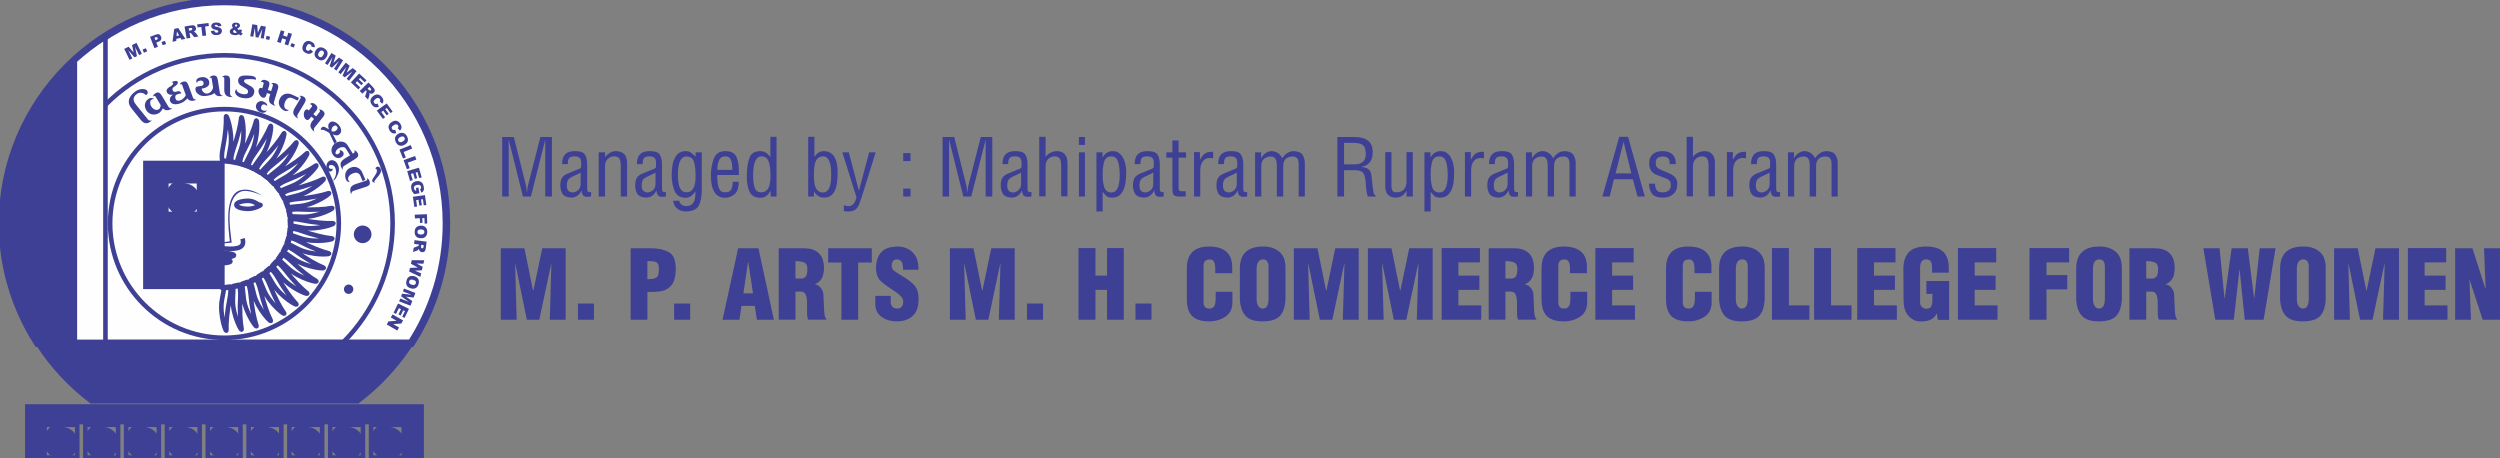
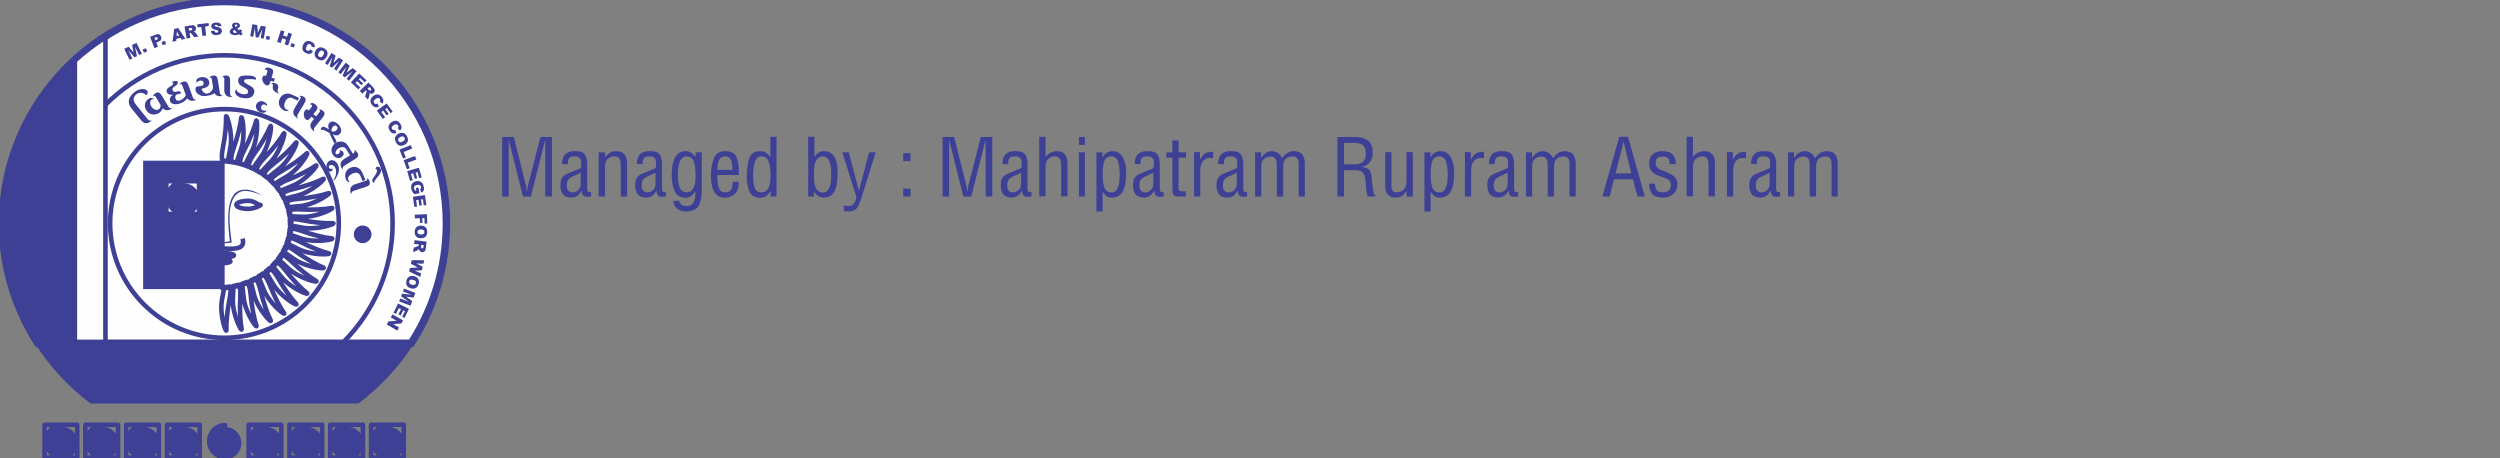
<svg xmlns="http://www.w3.org/2000/svg" xml:space="preserve" width="491px" height="90px" version="1.1" style="shape-rendering:geometricPrecision; text-rendering:geometricPrecision; image-rendering:optimizeQuality; fill-rule:evenodd; clip-rule:evenodd" viewBox="0 0 491 90">
  <rect x="0" y="0" width="491" height="90" fill="#808080" stroke="none" />
  <defs>
    <style type="text/css">
   
    .str0 {stroke:#3E4095;stroke-width:0.9;stroke-miterlimit:22.926}
    .str3 {stroke:#3E4095;stroke-width:0.9;stroke-linecap:round;stroke-linejoin:round;stroke-miterlimit:114.593}
    .str2 {stroke:#3E4095;stroke-width:0.9;stroke-linecap:round;stroke-linejoin:round;stroke-miterlimit:22.926}
    .str1 {stroke:#3E4095;stroke-width:0.9;stroke-linecap:round;stroke-linejoin:round;stroke-miterlimit:22.926}
    .fil0 {fill:none}
    .fil2 {fill:none;fill-rule:nonzero}
    .fil1 {fill:#FEFEFE}
    .fil3 {fill:#3E4095}
    .fil5 {fill:#3E4095;fill-rule:nonzero}
    .fil4 {fill:#3E4095;fill-rule:nonzero}
   
  </style>
  </defs>
  <g id="Layer_x0020_1">
    <polygon class="fil0" points="0,0 491,0 491,90 0,90 " />
    <g id="_2276357459776">
      <path class="fil1 str0" d="M44.08 0.29c24.01,0 43.6,19.58 43.6,43.59 0,8.66 -2.55,16.74 -6.93,23.54l-73.33 0c-4.38,-6.8 -6.93,-14.88 -6.93,-23.54 0,-24.01 19.58,-43.59 43.59,-43.59z" />
      <g>
        <path class="fil2 str1" d="M44.08 0l0 0 0 0c12.09,0 23.06,4.93 31.01,12.88 7.95,7.95 12.87,18.92 12.87,31l0.01 0 0 0 0 0.01 -0.01 0c0,4.35 -0.64,8.57 -1.83,12.54 -0.19,0.64 -0.4,1.28 -0.62,1.92 -1.15,3.27 -2.67,6.36 -4.52,9.22l-0.08 0.14 -0.16 0 -73.33 0 -0.16 0 -0.09 -0.14 0 0 0 0c-0.61,-0.96 -1.2,-1.94 -1.74,-2.95 -0.54,-1 -1.05,-2.03 -1.51,-3.08 -2.39,-5.41 -3.72,-11.38 -3.72,-17.66l0 0 0 0c0,-12.08 4.93,-23.05 12.88,-31 7.95,-7.95 18.92,-12.88 31,-12.88l0 0 0 0zm0 0.58l0 0 0 0 0 0 0 0c-11.92,0 -22.75,4.86 -30.59,12.71 -7.85,7.84 -12.71,18.67 -12.71,30.59l0 0 0 0c0,6.2 1.31,12.09 3.67,17.42 0.46,1.04 0.95,2.06 1.49,3.05 0.51,0.95 1.06,1.87 1.63,2.78l73.02 0c1.79,-2.79 3.26,-5.8 4.37,-8.97 0.22,-0.62 0.43,-1.25 0.62,-1.89 1.18,-3.93 1.81,-8.09 1.81,-12.38l0 0 0 -0.01 0 0 0 0c0,-11.92 -4.86,-22.75 -12.71,-30.59 -7.85,-7.85 -18.67,-12.71 -30.6,-12.71z" />
      </g>
      <path class="fil0 str0" d="M44.08 10.86c18.19,0 33.03,14.83 33.03,33.02 0,18.19 -14.84,33.03 -33.03,33.03 -18.19,0 -33.02,-14.84 -33.02,-33.03 0,-18.19 14.83,-33.02 33.02,-33.02z" />
      <path class="fil0 str0" d="M44.08 21.43c12.37,0 22.46,10.08 22.46,22.45 0,12.37 -10.09,22.46 -22.46,22.46 -12.37,0 -22.45,-10.09 -22.45,-22.46 0,-12.37 10.08,-22.45 22.45,-22.45z" />
      <g>
        <path class="fil0 str2" d="M44.47 64.75c-0.07,-1.14 0.13,-3.66 0.63,-6.09 0.21,-1.06 0.22,-1.84 0.12,-2.38 -0.39,0.06 -0.78,0.1 -1.18,0.14 -0.09,0.53 -0.21,1.29 -0.43,2.37 -0.6,3.03 0.93,7.1 0.86,5.96zm2.97 -0.22c-0.23,-1.12 -0.4,-3.64 -0.25,-6.12 0.07,-1.17 -0.06,-1.97 -0.26,-2.49 -0.36,0.1 -0.73,0.18 -1.1,0.25 -0.01,0.55 -0.02,1.37 -0.09,2.58 -0.16,3.09 1.93,6.9 1.7,5.78zm2.91 -0.64c-0.39,-1.08 -0.91,-3.55 -1.12,-6.02 -0.1,-1.23 -0.37,-2.02 -0.66,-2.5 -0.33,0.13 -0.67,0.25 -1.02,0.36 0.06,0.55 0.18,1.39 0.3,2.68 0.27,3.08 2.88,6.56 2.5,5.48zm2.78 -1.05c-0.53,-1.01 -1.4,-3.38 -1.96,-5.79 -0.28,-1.23 -0.66,-1.98 -1.03,-2.41 -0.31,0.17 -0.62,0.32 -0.95,0.47 0.14,0.53 0.38,1.35 0.69,2.67 0.71,3 3.79,6.08 3.25,5.06zm2.61 -1.43c-0.67,-0.92 -1.87,-3.15 -2.76,-5.46 -0.45,-1.16 -0.94,-1.85 -1.36,-2.23 -0.28,0.21 -0.58,0.4 -0.89,0.58 0.21,0.51 0.57,1.29 1.07,2.56 1.13,2.87 4.62,5.48 3.94,4.55zm2.38 -1.79c-0.8,-0.82 -2.3,-2.85 -3.51,-5.01 -0.6,-1.06 -1.16,-1.67 -1.62,-1.98 -0.26,0.24 -0.54,0.47 -0.82,0.69 0.27,0.47 0.74,1.19 1.4,2.36 1.53,2.68 5.35,4.76 4.55,3.94zm2.1 -2.11c-0.91,-0.69 -2.68,-2.49 -4.19,-4.46 -0.71,-0.92 -1.33,-1.44 -1.82,-1.7 -0.23,0.28 -0.48,0.56 -0.74,0.82 0.34,0.42 0.89,1.06 1.69,2.09 1.89,2.44 5.97,3.95 5.06,3.25zm1.78 -2.38c-1,-0.56 -3.01,-2.09 -4.78,-3.82 -0.8,-0.78 -1.46,-1.2 -1.97,-1.4 -0.2,0.32 -0.41,0.64 -0.64,0.94 0.4,0.37 1.02,0.92 1.91,1.77 2.22,2.15 6.48,3.07 5.48,2.51zm1.42 -2.62c-1.07,-0.41 -3.28,-1.64 -5.28,-3.1 -0.85,-0.62 -1.54,-0.95 -2.07,-1.08 -0.15,0.35 -0.32,0.7 -0.51,1.04 0.46,0.31 1.13,0.75 2.08,1.44 2.51,1.81 6.85,2.12 5.78,1.7zm1.03 -2.79c-1.11,-0.26 -3.47,-1.15 -5.66,-2.32 -0.91,-0.48 -1.62,-0.7 -2.15,-0.77 -0.1,0.38 -0.21,0.76 -0.35,1.13 0.49,0.24 1.2,0.58 2.2,1.1 2.74,1.43 7.08,1.12 5.96,0.86zm0.63 -2.91c-1.14,-0.09 -3.61,-0.65 -5.94,-1.49 -0.95,-0.34 -1.68,-0.46 -2.22,-0.46 -0.03,0.4 -0.08,0.8 -0.16,1.19 0.52,0.16 1.26,0.39 2.3,0.76 2.91,1.03 7.16,0.1 6.02,0zm0.21 -2.97c-1.15,0.07 -3.66,-0.12 -6.09,-0.62 -1,-0.21 -1.74,-0.23 -2.28,-0.14 0.03,0.29 0.04,0.6 0.04,0.9 0,0.1 0,0.19 0,0.29 0.53,0.09 1.29,0.21 2.37,0.43 3.03,0.6 7.1,-0.92 5.96,-0.86zm-0.22 -2.97c-1.12,0.23 -3.64,0.4 -6.12,0.25 -1.05,-0.06 -1.8,0.03 -2.32,0.2 0.1,0.38 0.17,0.77 0.23,1.16 0.54,0.02 1.32,0.03 2.43,0.09 3.08,0.16 6.9,-1.92 5.78,-1.7zm-0.64 -2.9c-1.08,0.38 -3.55,0.91 -6.02,1.11 -1.1,0.09 -1.85,0.31 -2.33,0.57 0.15,0.35 0.28,0.71 0.39,1.09 0.54,-0.07 1.33,-0.17 2.48,-0.27 3.08,-0.28 6.56,-2.89 5.48,-2.5zm-1.04 -2.79c-1.02,0.54 -3.39,1.4 -5.8,1.96 -1.14,0.26 -1.87,0.61 -2.32,0.95 0.2,0.32 0.38,0.65 0.55,0.99 0.53,-0.15 1.31,-0.37 2.5,-0.65 3,-0.71 6.08,-3.78 5.07,-3.25zm-1.44 -2.61c-0.92,0.67 -3.15,1.87 -5.46,2.76 -1.16,0.45 -1.85,0.93 -2.22,1.35 0.23,0.28 0.45,0.57 0.65,0.86 0.5,-0.21 1.28,-0.55 2.48,-1.03 2.87,-1.13 5.48,-4.61 4.55,-3.94zm-1.78 -2.38c-0.82,0.8 -2.86,2.3 -5.02,3.51 -1.14,0.65 -1.76,1.25 -2.06,1.73 0.26,0.24 0.5,0.48 0.73,0.74 0.47,-0.28 1.2,-0.75 2.4,-1.43 2.68,-1.53 4.77,-5.35 3.95,-4.55zm-2.11 -2.1c-0.7,0.91 -2.5,2.68 -4.46,4.19 -1.09,0.83 -1.62,1.54 -1.82,2.06 0.27,0.2 0.53,0.41 0.79,0.62 0.41,-0.33 1.08,-0.91 2.23,-1.81 2.44,-1.89 3.96,-5.97 3.26,-5.06zm-2.39 -1.78c-0.56,1 -2.09,3.01 -3.82,4.78 -0.97,1 -1.39,1.79 -1.51,2.34 0.28,0.16 0.56,0.32 0.83,0.5 0.37,-0.38 0.95,-1.06 2,-2.14 2.14,-2.23 3.06,-6.48 2.5,-5.48zm-2.61 -1.42c-0.42,1.07 -1.64,3.28 -3.1,5.28 -0.82,1.11 -1.12,1.95 -1.17,2.51 0.3,0.12 0.6,0.26 0.89,0.4 0.31,-0.43 0.79,-1.19 1.68,-2.41 1.8,-2.51 2.11,-6.85 1.7,-5.78zm-2.79 -1.04c-0.26,1.12 -1.16,3.48 -2.32,5.67 -0.63,1.17 -0.82,2.02 -0.8,2.58 0.32,0.1 0.64,0.2 0.96,0.31 0.24,-0.47 0.61,-1.28 1.29,-2.6 1.44,-2.73 1.13,-7.07 0.87,-5.96zm-2.91 -0.62c-0.1,1.14 -0.65,3.6 -1.49,5.93 -0.42,1.17 -0.51,2 -0.44,2.55 0.35,0.06 0.69,0.13 1.04,0.22 0.17,-0.52 0.41,-1.36 0.88,-2.68 1.03,-2.91 0.1,-7.16 0.01,-6.02zm-2.97 -0.21c0.06,1.14 -0.13,3.66 -0.63,6.09 -0.22,1.08 -0.22,1.87 -0.12,2.41 0.38,0.02 0.76,0.05 1.13,0.1 0.09,-0.54 0.22,-1.37 0.47,-2.64 0.6,-3.03 -0.92,-7.1 -0.85,-5.96z" />
      </g>
      <g>
        <path class="fil0 str2" d="M43.67 31.65c7.52,0.31 13.54,5.79 13.54,12.48 0,6.68 -6.02,12.17 -13.54,12.47l0 -24.95z" />
      </g>
      <path class="fil0 str0" d="M48.76 39.44c1.3,0 1.89,0.88 2.36,0.79 0.47,-0.09 -1.06,0.79 -2.36,0.79 -1.29,0 -2.35,-0.35 -2.35,-0.79 0,-0.44 1.06,-0.79 2.35,-0.79z" />
      <path class="fil3" d="M47.31 37.63c-3.25,1.32 -2.06,7.6 -1.81,10.03l-1.8 0.15 -0.01 -0.2c0.04,-0.02 1.43,-0.2 1.45,-0.22 -0.23,-2.25 -1.25,-9.24 2.17,-10.05 1.55,-0.37 3,0.31 4.57,1.32 -0.08,-0.16 -3.13,-1.62 -4.57,-1.03z" />
      <path class="fil0 str0" d="M43.87 48.79c3.21,0.3 4.23,-0.32 3.76,-1.92" />
      <path class="fil0 str0" d="M43.73 50.57c1.23,0 2.23,-0.19 2.23,-0.44 0,-0.24 -1,-0.43 -2.23,-0.44l0 0.88z" />
      <path class="fil0 str0" d="M43.77 50.99c0.82,0 1.49,0.15 1.49,0.34 0,0.19 -0.67,0.34 -1.49,0.34l0 -0.68z" />
      <polygon class="fil3" points="28.11,31.56 43.51,31.56 43.51,56.78 28.11,56.78 " />
      <line class="fil0 str0" x1="36.3" y1="41.59" x2="36.3" y2="54.56" />
      <line class="fil0 str0" x1="37.97" y1="52.97" x2="39.56" y2="51.56" />
      <line class="fil0 str0" x1="37.8" y1="54.2" x2="39.92" y2="52.53" />
-       <path class="fil3" d="M29.05 23.46c0.12,0.15 0.29,0.23 0.52,0.24 0.07,0 0.17,-0.01 0.29,-0.04 -0.21,0.18 -0.42,0.31 -0.61,0.41 -0.3,0.13 -0.56,0.17 -0.79,0.1 -0.14,-0.05 -0.27,-0.12 -0.4,-0.21 -0.13,-0.1 -0.26,-0.22 -0.37,-0.36l-1.79 -2.22c-0.37,-0.45 -0.57,-0.87 -0.6,-1.26 -0.07,-0.7 0.31,-1.38 1.13,-2.04 0.45,-0.36 0.93,-0.56 1.46,-0.59 0.47,-0.03 0.81,0.08 1,0.32 0.11,0.13 0.15,0.28 0.12,0.44 -0.04,0.16 -0.11,0.28 -0.22,0.37l-0.13 0.07c-0.2,-0.24 -0.46,-0.39 -0.8,-0.45 -0.4,-0.07 -0.76,0.02 -1.07,0.28 -0.46,0.37 -0.63,0.78 -0.52,1.24 0.06,0.25 0.23,0.56 0.52,0.9l2.26 2.8zm2.5 -2.82l-0.97 -1.62c-0.06,-0.1 -0.12,-0.16 -0.18,-0.18 -0.07,-0.02 -0.13,-0.01 -0.19,0.03 -0.05,0.02 -0.08,0.05 -0.1,0.06 -0.02,0.02 -0.04,0.05 -0.05,0.08 0,-0.1 0.02,-0.17 0.04,-0.23 0.07,-0.18 0.21,-0.34 0.44,-0.47 0.3,-0.19 0.57,-0.2 0.8,-0.05 0.14,0.09 0.28,0.27 0.44,0.53l1.3 2.17c0.1,0.17 0.26,0.27 0.48,0.31 0.07,0.01 0.17,0.01 0.3,0.01 -0.24,0.14 -0.46,0.25 -0.66,0.31 -0.32,0.09 -0.58,0.09 -0.79,-0.01 -0.07,-0.03 -0.14,-0.07 -0.23,-0.14 -0.09,-0.07 -0.16,-0.13 -0.22,-0.19l0.01 0.09c-0.09,0.15 -0.16,0.26 -0.23,0.34 -0.18,0.25 -0.35,0.43 -0.51,0.52 -0.46,0.27 -0.92,0.36 -1.39,0.26 -0.47,-0.1 -0.84,-0.38 -1.12,-0.83 -0.25,-0.43 -0.33,-0.85 -0.23,-1.27 0.1,-0.42 0.35,-0.75 0.77,-1 0.22,-0.13 0.45,-0.15 0.71,-0.07 0.08,0.03 0.19,0.09 0.32,0.17 -0.06,-0.01 -0.11,-0.01 -0.15,-0.01 -0.13,0.01 -0.26,0.05 -0.39,0.13 -0.16,0.09 -0.24,0.27 -0.25,0.54 -0.01,0.26 0.04,0.5 0.17,0.71 0.2,0.34 0.44,0.56 0.72,0.68 0.28,0.12 0.55,0.1 0.79,-0.04 0.16,-0.1 0.27,-0.26 0.33,-0.5 0.02,-0.08 0.04,-0.19 0.04,-0.33zm5.26 -1.31c-0.14,0.15 -0.29,0.3 -0.47,0.45 -0.29,0.23 -0.55,0.39 -0.81,0.48 -0.47,0.17 -0.89,0.24 -1.25,0.21 -0.46,-0.05 -0.75,-0.26 -0.88,-0.62 -0.11,-0.3 -0.05,-0.61 0.18,-0.92 0.08,-0.1 0.21,-0.22 0.39,-0.37 -0.21,0.08 -0.45,0.08 -0.7,-0.01 -0.26,-0.08 -0.43,-0.24 -0.51,-0.46 -0.09,-0.23 -0.05,-0.45 0.11,-0.66 0.13,-0.16 0.34,-0.32 0.65,-0.5 0.16,-0.09 0.29,-0.18 0.38,-0.29 0.1,-0.11 0.13,-0.22 0.09,-0.32 -0.03,-0.1 -0.09,-0.16 -0.18,-0.18 -0.03,-0.01 -0.08,-0.02 -0.14,-0.01l0.19 -0.08c0.25,-0.09 0.45,-0.14 0.6,-0.15 0.24,-0.02 0.4,0.05 0.45,0.21 0.06,0.14 0.01,0.3 -0.13,0.47 -0.13,0.15 -0.32,0.31 -0.6,0.48 -0.28,0.17 -0.37,0.4 -0.27,0.68 0.04,0.12 0.13,0.21 0.25,0.27 0.13,0.06 0.25,0.06 0.36,0.02 0.34,-0.12 0.6,-0.15 0.77,-0.08 0.13,0.05 0.23,0.15 0.28,0.28l0.03 0.15c-0.08,-0.02 -0.17,-0.02 -0.26,0 -0.17,0.03 -0.37,0.09 -0.59,0.17 -0.16,0.06 -0.27,0.17 -0.31,0.33 -0.04,0.16 -0.02,0.35 0.06,0.57 0.06,0.17 0.18,0.27 0.36,0.31 0.18,0.03 0.36,0.01 0.54,-0.05 0.29,-0.11 0.54,-0.28 0.75,-0.51 0.16,-0.17 0.27,-0.35 0.34,-0.53l-0.69 -1.9c-0.04,-0.11 -0.09,-0.18 -0.15,-0.22 -0.06,-0.03 -0.12,-0.03 -0.19,-0.01 -0.05,0.02 -0.08,0.04 -0.11,0.05 -0.02,0.02 -0.04,0.04 -0.06,0.06 0.02,-0.09 0.05,-0.16 0.08,-0.21 0.1,-0.17 0.28,-0.29 0.52,-0.38 0.34,-0.12 0.6,-0.09 0.8,0.11 0.11,0.11 0.22,0.31 0.33,0.6l0.86 2.38c0.07,0.18 0.21,0.31 0.42,0.39 0.06,0.03 0.16,0.05 0.29,0.07 -0.26,0.09 -0.5,0.15 -0.71,0.18 -0.33,0.03 -0.59,-0.02 -0.78,-0.16 -0.11,-0.08 -0.2,-0.18 -0.29,-0.3zm5.04 -2.14l-0.26 -1.66c-0.02,-0.12 -0.05,-0.2 -0.1,-0.24 -0.05,-0.05 -0.12,-0.06 -0.19,-0.05 -0.05,0.01 -0.09,0.02 -0.11,0.03 -0.03,0.01 -0.06,0.02 -0.08,0.05 0.04,-0.09 0.08,-0.16 0.12,-0.2 0.13,-0.14 0.33,-0.23 0.59,-0.28 0.35,-0.05 0.6,0.03 0.76,0.26 0.09,0.14 0.16,0.35 0.21,0.66l0.39 2.5c0.03,0.19 0.14,0.34 0.33,0.47 0.06,0.03 0.16,0.07 0.28,0.11 -0.28,0.05 -0.52,0.06 -0.74,0.04 -0.32,-0.03 -0.57,-0.13 -0.73,-0.3 -0.08,-0.1 -0.15,-0.21 -0.21,-0.33l-0.07 0.1c-0.24,0.15 -0.46,0.26 -0.65,0.31 -0.19,0.06 -0.47,0.11 -0.83,0.17 -0.66,0.11 -1.2,-0.01 -1.62,-0.33 -0.31,-0.24 -0.49,-0.49 -0.53,-0.76 -0.03,-0.19 -0.03,-0.34 0,-0.45 0.06,-0.17 0.19,-0.28 0.41,-0.31l0.75 -0.12c0.12,-0.02 0.23,-0.07 0.3,-0.15 0.1,-0.11 0.14,-0.26 0.11,-0.45 -0.03,-0.18 -0.11,-0.31 -0.23,-0.37 -0.12,-0.07 -0.27,-0.09 -0.43,-0.06 -0.22,0.03 -0.38,0.09 -0.48,0.16 -0.04,0.03 -0.09,0.12 -0.15,0.28 -0.07,-0.02 -0.12,-0.14 -0.15,-0.38 0.03,-0.2 0.12,-0.36 0.28,-0.48 0.16,-0.11 0.38,-0.19 0.67,-0.24 0.39,-0.06 0.73,-0.02 1.02,0.13 0.33,0.16 0.53,0.43 0.59,0.81 0.06,0.42 -0.1,0.75 -0.48,0.98 -0.23,0.15 -0.54,0.25 -0.92,0.31 -0.06,0.01 -0.08,0.06 -0.07,0.15 0.03,0.19 0.14,0.38 0.34,0.56 0.23,0.21 0.48,0.3 0.75,0.26 0.34,-0.05 0.63,-0.24 0.86,-0.56 0.18,-0.25 0.27,-0.46 0.27,-0.62zm2.2 -1.73c0,-0.12 -0.03,-0.2 -0.07,-0.25 -0.04,-0.05 -0.1,-0.08 -0.18,-0.08 -0.05,0 -0.09,0.01 -0.11,0.01 -0.03,0.01 -0.06,0.02 -0.08,0.04 0.04,-0.08 0.1,-0.14 0.15,-0.18 0.15,-0.12 0.35,-0.18 0.61,-0.18 0.36,0 0.6,0.13 0.72,0.38 0.07,0.14 0.1,0.37 0.1,0.68l0 2.53c0,0.19 0.08,0.36 0.25,0.51 0.06,0.05 0.14,0.1 0.26,0.16 -0.29,0 -0.53,-0.02 -0.74,-0.07 -0.32,-0.08 -0.54,-0.22 -0.67,-0.42 -0.08,-0.12 -0.14,-0.26 -0.18,-0.42 -0.04,-0.15 -0.07,-0.32 -0.07,-0.5l0.01 -2.21zm2.72 0.25c0.06,-0.41 0.29,-0.68 0.71,-0.8 0.24,-0.07 0.64,-0.09 1.2,-0.07 0.08,0.01 0.19,0.01 0.33,0.02 0.15,0.01 0.26,0.02 0.36,0.03 0.23,0.04 0.43,0.09 0.6,0.17 0.16,0.08 0.26,0.2 0.31,0.36l0 0.08c0,0.05 -0.03,0.09 -0.06,0.13 -0.04,0.04 -0.07,0.06 -0.1,0.05 0.01,-0.04 -0.07,-0.08 -0.24,-0.1 -0.24,-0.03 -0.57,-0.05 -0.97,-0.04 -0.39,0.01 -0.65,0.03 -0.77,0.07 -0.11,0.03 -0.18,0.13 -0.2,0.27 -0.02,0.09 0.01,0.18 0.08,0.27 0.07,0.09 0.16,0.16 0.27,0.23l1.02 0.58c0.22,0.13 0.39,0.3 0.51,0.5 0.12,0.2 0.16,0.4 0.13,0.61 -0.08,0.56 -0.36,0.93 -0.84,1.11 -0.35,0.13 -0.8,0.16 -1.35,0.08 -0.52,-0.07 -0.92,-0.24 -1.21,-0.49 -0.29,-0.26 -0.41,-0.53 -0.37,-0.83 0.01,-0.11 0.06,-0.2 0.14,-0.28 0.08,-0.09 0.15,-0.13 0.21,-0.14 -0.03,0.03 -0.05,0.07 -0.05,0.11 -0.02,0.16 0.08,0.32 0.31,0.49 0.27,0.2 0.6,0.33 0.99,0.38 0.19,0.03 0.38,0.02 0.55,-0.02 0.23,-0.06 0.36,-0.18 0.38,-0.35 0.03,-0.19 0.01,-0.33 -0.06,-0.43 -0.06,-0.09 -0.18,-0.19 -0.36,-0.31 -0.08,-0.05 -0.26,-0.16 -0.54,-0.32 -0.16,-0.09 -0.3,-0.18 -0.42,-0.26 -0.21,-0.13 -0.37,-0.3 -0.46,-0.51 -0.09,-0.2 -0.13,-0.4 -0.1,-0.59zm6.49 2.17l0.31 -1.01c0.04,-0.12 0.04,-0.21 0.02,-0.27 -0.03,-0.06 -0.08,-0.1 -0.15,-0.12 -0.05,-0.01 -0.09,-0.02 -0.12,-0.02 -0.03,-0.01 -0.06,0 -0.09,0.01 0.08,-0.07 0.14,-0.11 0.2,-0.13 0.18,-0.07 0.39,-0.07 0.64,0.01 0.35,0.11 0.54,0.3 0.58,0.57 0.02,0.16 -0.01,0.39 -0.11,0.68l-0.73 2.42c-0.06,0.18 -0.03,0.37 0.09,0.56 0.04,0.06 0.1,0.14 0.19,0.23 -0.27,-0.08 -0.49,-0.18 -0.67,-0.29 -0.29,-0.17 -0.46,-0.36 -0.53,-0.59 -0.04,-0.14 -0.06,-0.29 -0.05,-0.45 0.01,-0.17 0.04,-0.33 0.09,-0.51l0.15 -0.49 -0.66 -0.2 -0.14 0.45c-0.07,0.22 -0.16,0.36 -0.27,0.42 -0.11,0.07 -0.26,0.07 -0.44,0.01 -0.23,-0.07 -0.43,-0.26 -0.61,-0.58 -0.19,-0.35 -0.24,-0.66 -0.15,-0.94 0.09,-0.31 0.26,-0.43 0.5,-0.36l0.2 0.06 0.26 -0.87c0.03,-0.08 0.02,-0.15 -0.01,-0.21 -0.03,-0.06 -0.09,-0.11 -0.19,-0.14 -0.08,-0.02 -0.19,-0.03 -0.33,-0.04 0.03,-0.07 0.06,-0.13 0.09,-0.16 0.2,-0.24 0.48,-0.3 0.85,-0.19 0.32,0.1 0.54,0.23 0.65,0.4 0.11,0.17 0.12,0.4 0.03,0.69l-0.26 0.86 0.66 0.2zm-1.57 2.05c0.39,0.16 0.64,0.35 0.74,0.58 0.03,0.07 0.04,0.18 0.04,0.31 -0.05,-0.05 -0.09,-0.08 -0.12,-0.1 -0.11,-0.08 -0.22,-0.14 -0.33,-0.18 -0.14,-0.06 -0.27,-0.05 -0.4,0 -0.13,0.06 -0.22,0.17 -0.29,0.33 -0.07,0.18 -0.08,0.34 -0.04,0.49 0.04,0.14 0.14,0.25 0.31,0.31 0.16,0.07 0.34,0.09 0.55,0.08 0.07,-0.01 0.16,-0.03 0.28,-0.06 -0.12,0.15 -0.22,0.26 -0.31,0.32 -0.28,0.18 -0.61,0.19 -0.98,0.04 -0.35,-0.14 -0.61,-0.36 -0.76,-0.66 -0.15,-0.29 -0.16,-0.6 -0.03,-0.91 0.1,-0.24 0.28,-0.42 0.54,-0.53 0.27,-0.12 0.53,-0.13 0.8,-0.02zm5.65 -1.35l1.38 0.64 -0.26 0.55 -0.99 -0.47c-0.34,-0.16 -0.65,-0.16 -0.91,0 -0.22,0.13 -0.41,0.36 -0.56,0.68 -0.13,0.29 -0.19,0.56 -0.18,0.81 0.02,0.35 0.18,0.59 0.48,0.73 0.06,0.03 0.14,0.05 0.22,0.05 0.09,0.01 0.16,0.02 0.2,0.04 -0.08,0.09 -0.19,0.16 -0.36,0.19 -0.16,0.04 -0.32,0.03 -0.47,-0.05 -0.47,-0.21 -0.79,-0.53 -0.99,-0.94 -0.2,-0.45 -0.19,-0.91 0.03,-1.39 0.23,-0.5 0.59,-0.83 1.07,-0.97 0.44,-0.12 0.89,-0.08 1.34,0.13zm1.66 0.77c0.07,-0.1 0.09,-0.18 0.08,-0.25 -0.01,-0.06 -0.05,-0.11 -0.12,-0.15 -0.04,-0.03 -0.07,-0.05 -0.1,-0.05 -0.03,-0.01 -0.06,-0.02 -0.09,-0.01 0.09,-0.05 0.16,-0.07 0.22,-0.08 0.19,-0.02 0.4,0.03 0.62,0.17 0.31,0.18 0.45,0.41 0.42,0.69 -0.01,0.15 -0.1,0.37 -0.26,0.64l-1.3 2.16c-0.1,0.16 -0.12,0.36 -0.05,0.57 0.02,0.07 0.07,0.16 0.13,0.27 -0.24,-0.15 -0.43,-0.29 -0.58,-0.44 -0.24,-0.24 -0.36,-0.47 -0.37,-0.7 -0.01,-0.15 0.01,-0.31 0.06,-0.46 0.05,-0.16 0.11,-0.31 0.21,-0.47l1.13 -1.89zm3.08 3.51l0.67 -0.83c0.07,-0.09 0.11,-0.17 0.1,-0.23 0,-0.07 -0.03,-0.13 -0.09,-0.17 -0.04,-0.04 -0.07,-0.06 -0.09,-0.07 -0.03,-0.01 -0.06,-0.02 -0.09,-0.02 0.09,-0.03 0.17,-0.05 0.23,-0.05 0.19,0.01 0.39,0.09 0.59,0.26 0.28,0.22 0.39,0.47 0.32,0.74 -0.04,0.15 -0.15,0.35 -0.35,0.59l-1.59 1.96c-0.12,0.15 -0.16,0.34 -0.13,0.56 0.02,0.07 0.05,0.17 0.1,0.29 -0.22,-0.18 -0.39,-0.35 -0.52,-0.52 -0.2,-0.27 -0.29,-0.51 -0.27,-0.75 0.02,-0.15 0.06,-0.29 0.13,-0.44 0.06,-0.15 0.15,-0.29 0.27,-0.43l0.32 -0.4 -0.54 -0.44 -0.29 0.36c-0.15,0.18 -0.28,0.28 -0.41,0.3 -0.13,0.02 -0.27,-0.03 -0.42,-0.16 -0.18,-0.15 -0.3,-0.4 -0.34,-0.77 -0.04,-0.39 0.03,-0.7 0.21,-0.93 0.21,-0.25 0.41,-0.3 0.6,-0.14l0.16 0.13 0.57 -0.71c0.05,-0.06 0.08,-0.12 0.07,-0.19 0,-0.07 -0.05,-0.14 -0.13,-0.21 -0.06,-0.05 -0.16,-0.1 -0.28,-0.15 0.05,-0.06 0.1,-0.1 0.15,-0.13 0.26,-0.14 0.55,-0.09 0.85,0.16 0.26,0.2 0.41,0.41 0.45,0.6 0.04,0.2 -0.04,0.42 -0.23,0.66l-0.56 0.69 0.54 0.44zm3.6 5.38l-0.99 -2.11c-0.14,-0.09 -0.26,-0.17 -0.34,-0.22 -0.24,-0.13 -0.45,-0.24 -0.63,-0.32 -0.18,-0.07 -0.33,-0.11 -0.44,-0.1 -0.11,0.02 -0.2,0.03 -0.26,0.03 -0.03,-0.11 -0.03,-0.2 0.01,-0.27 0.03,-0.07 0.09,-0.16 0.18,-0.24 0.12,-0.11 0.25,-0.15 0.41,-0.12 0.09,0.02 0.19,0.06 0.31,0.13l0.66 0.38c-0.07,-0.2 -0.11,-0.36 -0.12,-0.47 -0.03,-0.36 0.05,-0.63 0.25,-0.82 0.24,-0.23 0.53,-0.3 0.85,-0.21 0.33,0.09 0.63,0.28 0.9,0.57 0.28,0.3 0.45,0.62 0.51,0.95 0.07,0.38 -0.02,0.69 -0.28,0.93 -0.23,0.22 -0.52,0.28 -0.88,0.2 -0.11,-0.02 -0.27,-0.09 -0.46,-0.18l0.77 1.45 -0.45 0.42zm-0.55 -2.46c0.12,0.04 0.22,0.05 0.3,0.05 0.24,0.01 0.45,-0.07 0.62,-0.23 0.13,-0.12 0.21,-0.25 0.24,-0.38 0.03,-0.15 -0.02,-0.3 -0.15,-0.44 -0.1,-0.11 -0.22,-0.16 -0.35,-0.13 -0.14,0.03 -0.27,0.11 -0.4,0.23 -0.16,0.15 -0.25,0.34 -0.28,0.58 -0.01,0.08 0,0.18 0.02,0.32zm4.16 4.39l0.19 -0.12c0.1,-0.07 0.16,-0.13 0.18,-0.19 0.02,-0.07 0.01,-0.13 -0.03,-0.19 -0.03,-0.05 -0.05,-0.08 -0.07,-0.1 -0.02,-0.02 -0.04,-0.04 -0.07,-0.05 0.09,0 0.17,0.01 0.23,0.04 0.18,0.06 0.34,0.2 0.48,0.43 0.18,0.3 0.2,0.57 0.06,0.8 -0.09,0.13 -0.27,0.28 -0.53,0.45l-2.14 1.34c-0.17,0.1 -0.27,0.26 -0.3,0.48 -0.01,0.07 -0.01,0.18 -0.01,0.3 -0.14,-0.23 -0.25,-0.46 -0.32,-0.66 -0.1,-0.31 -0.1,-0.57 -0.01,-0.79 0.07,-0.13 0.15,-0.26 0.26,-0.38 0.12,-0.11 0.25,-0.22 0.4,-0.32l1.14 -0.71 -0.8 -1.27c-0.15,-0.25 -0.4,-0.36 -0.73,-0.34 -0.26,0.02 -0.51,0.1 -0.75,0.25 -0.23,0.14 -0.4,0.33 -0.49,0.55 -0.1,0.22 -0.12,0.38 -0.06,0.48 0.11,0.18 0.32,0.18 0.61,0 0.19,-0.12 0.26,-0.27 0.22,-0.46 -0.02,-0.07 -0.04,-0.14 -0.06,-0.21 0.18,0.01 0.32,0.04 0.43,0.1 0.1,0.05 0.2,0.15 0.29,0.3 0.1,0.17 0.12,0.34 0.04,0.52 -0.07,0.18 -0.21,0.33 -0.4,0.45 -0.27,0.17 -0.57,0.21 -0.89,0.13 -0.32,-0.08 -0.6,-0.31 -0.83,-0.68 -0.24,-0.38 -0.29,-0.79 -0.17,-1.23 0.13,-0.43 0.37,-0.77 0.73,-0.99 0.43,-0.27 0.87,-0.36 1.33,-0.28 0.46,0.08 0.81,0.32 1.06,0.72l1.01 1.63zm-3.93 2.94c-0.01,0.15 -0.04,0.27 -0.09,0.34 -0.05,0.08 -0.13,0.14 -0.23,0.19 -0.17,0.08 -0.32,0.09 -0.46,0.02 -0.14,-0.07 -0.25,-0.19 -0.34,-0.36 -0.16,-0.32 -0.18,-0.66 -0.08,-1 0.1,-0.35 0.3,-0.59 0.62,-0.75 0.27,-0.13 0.55,-0.12 0.85,0.01 0.31,0.14 0.55,0.4 0.73,0.78 0.23,0.47 0.27,0.98 0.13,1.52 -0.07,0.24 -0.22,0.6 -0.47,1.07 -0.08,0.15 -0.21,0.3 -0.38,0.44 -0.06,0.04 -0.14,0.1 -0.25,0.16 0.04,-0.05 0.07,-0.1 0.09,-0.14 0.15,-0.24 0.27,-0.48 0.37,-0.71 0.1,-0.26 0.16,-0.54 0.16,-0.84 0.01,-0.34 -0.06,-0.66 -0.2,-0.95 -0.11,-0.21 -0.26,-0.36 -0.48,-0.44 -0.21,-0.08 -0.41,-0.08 -0.59,0.01 -0.08,0.04 -0.13,0.11 -0.15,0.2 -0.02,0.1 0,0.19 0.04,0.29 0.06,0.11 0.16,0.18 0.3,0.21 0.15,0.03 0.29,0.01 0.43,-0.05zm5.81 0.82l0.6 1.4 -0.56 0.23 -0.42 -1.01c-0.15,-0.34 -0.37,-0.54 -0.68,-0.61 -0.25,-0.05 -0.54,0 -0.87,0.14 -0.29,0.12 -0.51,0.28 -0.67,0.48 -0.22,0.27 -0.27,0.55 -0.14,0.86 0.03,0.06 0.07,0.13 0.13,0.19 0.07,0.06 0.11,0.11 0.12,0.16 -0.11,0.02 -0.24,-0.02 -0.39,-0.1 -0.14,-0.08 -0.25,-0.2 -0.32,-0.35 -0.2,-0.47 -0.23,-0.93 -0.1,-1.37 0.15,-0.46 0.47,-0.8 0.95,-1.01 0.51,-0.22 1,-0.22 1.45,0 0.41,0.2 0.71,0.53 0.9,0.99zm0.71 1.56c0.11,-0.03 0.19,-0.08 0.22,-0.14 0.03,-0.06 0.04,-0.12 0.02,-0.19 -0.02,-0.05 -0.03,-0.08 -0.05,-0.11 -0.01,-0.02 -0.03,-0.05 -0.06,-0.06 0.09,0.02 0.17,0.05 0.22,0.08 0.16,0.11 0.28,0.29 0.36,0.54 0.11,0.34 0.06,0.6 -0.14,0.79 -0.11,0.11 -0.32,0.21 -0.62,0.31l-2.4 0.78c-0.18,0.06 -0.32,0.19 -0.41,0.4 -0.03,0.07 -0.05,0.16 -0.07,0.29 -0.09,-0.27 -0.14,-0.51 -0.16,-0.72 -0.02,-0.33 0.04,-0.58 0.19,-0.77 0.09,-0.11 0.2,-0.22 0.34,-0.3 0.14,-0.09 0.29,-0.16 0.46,-0.22l2.1 -0.68zm1.41 -0.49l0.36 -0.54c0.2,-0.29 0.32,-0.52 0.36,-0.71 0.03,-0.12 0.02,-0.25 -0.01,-0.39 -0.03,-0.1 -0.07,-0.17 -0.11,-0.2 -0.04,-0.03 -0.1,-0.05 -0.19,-0.06 0.05,-0.08 0.09,-0.14 0.14,-0.2 0.08,-0.08 0.17,-0.14 0.25,-0.16 0.07,-0.02 0.16,-0.02 0.26,0.01 0.1,0.02 0.19,0.08 0.27,0.18 0.08,0.1 0.15,0.24 0.2,0.42 0.06,0.25 -0.02,0.55 -0.26,0.9 -0.08,0.14 -0.23,0.32 -0.44,0.57 -0.06,0.08 -0.14,0.17 -0.22,0.26 -0.09,0.12 -0.19,0.25 -0.28,0.37 -0.08,0.09 -0.11,0.17 -0.09,0.25 0.02,0.05 0.04,0.09 0.09,0.13 0,0 0.01,0.01 0.02,0.01 -0.1,0.01 -0.18,0.01 -0.22,0 -0.17,-0.03 -0.27,-0.14 -0.32,-0.31 -0.01,-0.06 0,-0.13 0.03,-0.23 0.04,-0.09 0.09,-0.2 0.16,-0.3z" />
+       <path class="fil3" d="M29.05 23.46c0.12,0.15 0.29,0.23 0.52,0.24 0.07,0 0.17,-0.01 0.29,-0.04 -0.21,0.18 -0.42,0.31 -0.61,0.41 -0.3,0.13 -0.56,0.17 -0.79,0.1 -0.14,-0.05 -0.27,-0.12 -0.4,-0.21 -0.13,-0.1 -0.26,-0.22 -0.37,-0.36l-1.79 -2.22c-0.37,-0.45 -0.57,-0.87 -0.6,-1.26 -0.07,-0.7 0.31,-1.38 1.13,-2.04 0.45,-0.36 0.93,-0.56 1.46,-0.59 0.47,-0.03 0.81,0.08 1,0.32 0.11,0.13 0.15,0.28 0.12,0.44 -0.04,0.16 -0.11,0.28 -0.22,0.37l-0.13 0.07c-0.2,-0.24 -0.46,-0.39 -0.8,-0.45 -0.4,-0.07 -0.76,0.02 -1.07,0.28 -0.46,0.37 -0.63,0.78 -0.52,1.24 0.06,0.25 0.23,0.56 0.52,0.9l2.26 2.8zm2.5 -2.82l-0.97 -1.62c-0.06,-0.1 -0.12,-0.16 -0.18,-0.18 -0.07,-0.02 -0.13,-0.01 -0.19,0.03 -0.05,0.02 -0.08,0.05 -0.1,0.06 -0.02,0.02 -0.04,0.05 -0.05,0.08 0,-0.1 0.02,-0.17 0.04,-0.23 0.07,-0.18 0.21,-0.34 0.44,-0.47 0.3,-0.19 0.57,-0.2 0.8,-0.05 0.14,0.09 0.28,0.27 0.44,0.53l1.3 2.17c0.1,0.17 0.26,0.27 0.48,0.31 0.07,0.01 0.17,0.01 0.3,0.01 -0.24,0.14 -0.46,0.25 -0.66,0.31 -0.32,0.09 -0.58,0.09 -0.79,-0.01 -0.07,-0.03 -0.14,-0.07 -0.23,-0.14 -0.09,-0.07 -0.16,-0.13 -0.22,-0.19l0.01 0.09c-0.09,0.15 -0.16,0.26 -0.23,0.34 -0.18,0.25 -0.35,0.43 -0.51,0.52 -0.46,0.27 -0.92,0.36 -1.39,0.26 -0.47,-0.1 -0.84,-0.38 -1.12,-0.83 -0.25,-0.43 -0.33,-0.85 -0.23,-1.27 0.1,-0.42 0.35,-0.75 0.77,-1 0.22,-0.13 0.45,-0.15 0.71,-0.07 0.08,0.03 0.19,0.09 0.32,0.17 -0.06,-0.01 -0.11,-0.01 -0.15,-0.01 -0.13,0.01 -0.26,0.05 -0.39,0.13 -0.16,0.09 -0.24,0.27 -0.25,0.54 -0.01,0.26 0.04,0.5 0.17,0.71 0.2,0.34 0.44,0.56 0.72,0.68 0.28,0.12 0.55,0.1 0.79,-0.04 0.16,-0.1 0.27,-0.26 0.33,-0.5 0.02,-0.08 0.04,-0.19 0.04,-0.33zm5.26 -1.31c-0.14,0.15 -0.29,0.3 -0.47,0.45 -0.29,0.23 -0.55,0.39 -0.81,0.48 -0.47,0.17 -0.89,0.24 -1.25,0.21 -0.46,-0.05 -0.75,-0.26 -0.88,-0.62 -0.11,-0.3 -0.05,-0.61 0.18,-0.92 0.08,-0.1 0.21,-0.22 0.39,-0.37 -0.21,0.08 -0.45,0.08 -0.7,-0.01 -0.26,-0.08 -0.43,-0.24 -0.51,-0.46 -0.09,-0.23 -0.05,-0.45 0.11,-0.66 0.13,-0.16 0.34,-0.32 0.65,-0.5 0.16,-0.09 0.29,-0.18 0.38,-0.29 0.1,-0.11 0.13,-0.22 0.09,-0.32 -0.03,-0.1 -0.09,-0.16 -0.18,-0.18 -0.03,-0.01 -0.08,-0.02 -0.14,-0.01l0.19 -0.08c0.25,-0.09 0.45,-0.14 0.6,-0.15 0.24,-0.02 0.4,0.05 0.45,0.21 0.06,0.14 0.01,0.3 -0.13,0.47 -0.13,0.15 -0.32,0.31 -0.6,0.48 -0.28,0.17 -0.37,0.4 -0.27,0.68 0.04,0.12 0.13,0.21 0.25,0.27 0.13,0.06 0.25,0.06 0.36,0.02 0.34,-0.12 0.6,-0.15 0.77,-0.08 0.13,0.05 0.23,0.15 0.28,0.28l0.03 0.15c-0.08,-0.02 -0.17,-0.02 -0.26,0 -0.17,0.03 -0.37,0.09 -0.59,0.17 -0.16,0.06 -0.27,0.17 -0.31,0.33 -0.04,0.16 -0.02,0.35 0.06,0.57 0.06,0.17 0.18,0.27 0.36,0.31 0.18,0.03 0.36,0.01 0.54,-0.05 0.29,-0.11 0.54,-0.28 0.75,-0.51 0.16,-0.17 0.27,-0.35 0.34,-0.53l-0.69 -1.9c-0.04,-0.11 -0.09,-0.18 -0.15,-0.22 -0.06,-0.03 -0.12,-0.03 -0.19,-0.01 -0.05,0.02 -0.08,0.04 -0.11,0.05 -0.02,0.02 -0.04,0.04 -0.06,0.06 0.02,-0.09 0.05,-0.16 0.08,-0.21 0.1,-0.17 0.28,-0.29 0.52,-0.38 0.34,-0.12 0.6,-0.09 0.8,0.11 0.11,0.11 0.22,0.31 0.33,0.6l0.86 2.38c0.07,0.18 0.21,0.31 0.42,0.39 0.06,0.03 0.16,0.05 0.29,0.07 -0.26,0.09 -0.5,0.15 -0.71,0.18 -0.33,0.03 -0.59,-0.02 -0.78,-0.16 -0.11,-0.08 -0.2,-0.18 -0.29,-0.3zm5.04 -2.14l-0.26 -1.66c-0.02,-0.12 -0.05,-0.2 -0.1,-0.24 -0.05,-0.05 -0.12,-0.06 -0.19,-0.05 -0.05,0.01 -0.09,0.02 -0.11,0.03 -0.03,0.01 -0.06,0.02 -0.08,0.05 0.04,-0.09 0.08,-0.16 0.12,-0.2 0.13,-0.14 0.33,-0.23 0.59,-0.28 0.35,-0.05 0.6,0.03 0.76,0.26 0.09,0.14 0.16,0.35 0.21,0.66l0.39 2.5c0.03,0.19 0.14,0.34 0.33,0.47 0.06,0.03 0.16,0.07 0.28,0.11 -0.28,0.05 -0.52,0.06 -0.74,0.04 -0.32,-0.03 -0.57,-0.13 -0.73,-0.3 -0.08,-0.1 -0.15,-0.21 -0.21,-0.33l-0.07 0.1c-0.24,0.15 -0.46,0.26 -0.65,0.31 -0.19,0.06 -0.47,0.11 -0.83,0.17 -0.66,0.11 -1.2,-0.01 -1.62,-0.33 -0.31,-0.24 -0.49,-0.49 -0.53,-0.76 -0.03,-0.19 -0.03,-0.34 0,-0.45 0.06,-0.17 0.19,-0.28 0.41,-0.31l0.75 -0.12c0.12,-0.02 0.23,-0.07 0.3,-0.15 0.1,-0.11 0.14,-0.26 0.11,-0.45 -0.03,-0.18 -0.11,-0.31 -0.23,-0.37 -0.12,-0.07 -0.27,-0.09 -0.43,-0.06 -0.22,0.03 -0.38,0.09 -0.48,0.16 -0.04,0.03 -0.09,0.12 -0.15,0.28 -0.07,-0.02 -0.12,-0.14 -0.15,-0.38 0.03,-0.2 0.12,-0.36 0.28,-0.48 0.16,-0.11 0.38,-0.19 0.67,-0.24 0.39,-0.06 0.73,-0.02 1.02,0.13 0.33,0.16 0.53,0.43 0.59,0.81 0.06,0.42 -0.1,0.75 -0.48,0.98 -0.23,0.15 -0.54,0.25 -0.92,0.31 -0.06,0.01 -0.08,0.06 -0.07,0.15 0.03,0.19 0.14,0.38 0.34,0.56 0.23,0.21 0.48,0.3 0.75,0.26 0.34,-0.05 0.63,-0.24 0.86,-0.56 0.18,-0.25 0.27,-0.46 0.27,-0.62zm2.2 -1.73c0,-0.12 -0.03,-0.2 -0.07,-0.25 -0.04,-0.05 -0.1,-0.08 -0.18,-0.08 -0.05,0 -0.09,0.01 -0.11,0.01 -0.03,0.01 -0.06,0.02 -0.08,0.04 0.04,-0.08 0.1,-0.14 0.15,-0.18 0.15,-0.12 0.35,-0.18 0.61,-0.18 0.36,0 0.6,0.13 0.72,0.38 0.07,0.14 0.1,0.37 0.1,0.68l0 2.53c0,0.19 0.08,0.36 0.25,0.51 0.06,0.05 0.14,0.1 0.26,0.16 -0.29,0 -0.53,-0.02 -0.74,-0.07 -0.32,-0.08 -0.54,-0.22 -0.67,-0.42 -0.08,-0.12 -0.14,-0.26 -0.18,-0.42 -0.04,-0.15 -0.07,-0.32 -0.07,-0.5l0.01 -2.21zm2.72 0.25c0.06,-0.41 0.29,-0.68 0.71,-0.8 0.24,-0.07 0.64,-0.09 1.2,-0.07 0.08,0.01 0.19,0.01 0.33,0.02 0.15,0.01 0.26,0.02 0.36,0.03 0.23,0.04 0.43,0.09 0.6,0.17 0.16,0.08 0.26,0.2 0.31,0.36l0 0.08c0,0.05 -0.03,0.09 -0.06,0.13 -0.04,0.04 -0.07,0.06 -0.1,0.05 0.01,-0.04 -0.07,-0.08 -0.24,-0.1 -0.24,-0.03 -0.57,-0.05 -0.97,-0.04 -0.39,0.01 -0.65,0.03 -0.77,0.07 -0.11,0.03 -0.18,0.13 -0.2,0.27 -0.02,0.09 0.01,0.18 0.08,0.27 0.07,0.09 0.16,0.16 0.27,0.23l1.02 0.58c0.22,0.13 0.39,0.3 0.51,0.5 0.12,0.2 0.16,0.4 0.13,0.61 -0.08,0.56 -0.36,0.93 -0.84,1.11 -0.35,0.13 -0.8,0.16 -1.35,0.08 -0.52,-0.07 -0.92,-0.24 -1.21,-0.49 -0.29,-0.26 -0.41,-0.53 -0.37,-0.83 0.01,-0.11 0.06,-0.2 0.14,-0.28 0.08,-0.09 0.15,-0.13 0.21,-0.14 -0.03,0.03 -0.05,0.07 -0.05,0.11 -0.02,0.16 0.08,0.32 0.31,0.49 0.27,0.2 0.6,0.33 0.99,0.38 0.19,0.03 0.38,0.02 0.55,-0.02 0.23,-0.06 0.36,-0.18 0.38,-0.35 0.03,-0.19 0.01,-0.33 -0.06,-0.43 -0.06,-0.09 -0.18,-0.19 -0.36,-0.31 -0.08,-0.05 -0.26,-0.16 -0.54,-0.32 -0.16,-0.09 -0.3,-0.18 -0.42,-0.26 -0.21,-0.13 -0.37,-0.3 -0.46,-0.51 -0.09,-0.2 -0.13,-0.4 -0.1,-0.59zm6.49 2.17l0.31 -1.01c0.04,-0.12 0.04,-0.21 0.02,-0.27 -0.03,-0.06 -0.08,-0.1 -0.15,-0.12 -0.05,-0.01 -0.09,-0.02 -0.12,-0.02 -0.03,-0.01 -0.06,0 -0.09,0.01 0.08,-0.07 0.14,-0.11 0.2,-0.13 0.18,-0.07 0.39,-0.07 0.64,0.01 0.35,0.11 0.54,0.3 0.58,0.57 0.02,0.16 -0.01,0.39 -0.11,0.68c-0.06,0.18 -0.03,0.37 0.09,0.56 0.04,0.06 0.1,0.14 0.19,0.23 -0.27,-0.08 -0.49,-0.18 -0.67,-0.29 -0.29,-0.17 -0.46,-0.36 -0.53,-0.59 -0.04,-0.14 -0.06,-0.29 -0.05,-0.45 0.01,-0.17 0.04,-0.33 0.09,-0.51l0.15 -0.49 -0.66 -0.2 -0.14 0.45c-0.07,0.22 -0.16,0.36 -0.27,0.42 -0.11,0.07 -0.26,0.07 -0.44,0.01 -0.23,-0.07 -0.43,-0.26 -0.61,-0.58 -0.19,-0.35 -0.24,-0.66 -0.15,-0.94 0.09,-0.31 0.26,-0.43 0.5,-0.36l0.2 0.06 0.26 -0.87c0.03,-0.08 0.02,-0.15 -0.01,-0.21 -0.03,-0.06 -0.09,-0.11 -0.19,-0.14 -0.08,-0.02 -0.19,-0.03 -0.33,-0.04 0.03,-0.07 0.06,-0.13 0.09,-0.16 0.2,-0.24 0.48,-0.3 0.85,-0.19 0.32,0.1 0.54,0.23 0.65,0.4 0.11,0.17 0.12,0.4 0.03,0.69l-0.26 0.86 0.66 0.2zm-1.57 2.05c0.39,0.16 0.64,0.35 0.74,0.58 0.03,0.07 0.04,0.18 0.04,0.31 -0.05,-0.05 -0.09,-0.08 -0.12,-0.1 -0.11,-0.08 -0.22,-0.14 -0.33,-0.18 -0.14,-0.06 -0.27,-0.05 -0.4,0 -0.13,0.06 -0.22,0.17 -0.29,0.33 -0.07,0.18 -0.08,0.34 -0.04,0.49 0.04,0.14 0.14,0.25 0.31,0.31 0.16,0.07 0.34,0.09 0.55,0.08 0.07,-0.01 0.16,-0.03 0.28,-0.06 -0.12,0.15 -0.22,0.26 -0.31,0.32 -0.28,0.18 -0.61,0.19 -0.98,0.04 -0.35,-0.14 -0.61,-0.36 -0.76,-0.66 -0.15,-0.29 -0.16,-0.6 -0.03,-0.91 0.1,-0.24 0.28,-0.42 0.54,-0.53 0.27,-0.12 0.53,-0.13 0.8,-0.02zm5.65 -1.35l1.38 0.64 -0.26 0.55 -0.99 -0.47c-0.34,-0.16 -0.65,-0.16 -0.91,0 -0.22,0.13 -0.41,0.36 -0.56,0.68 -0.13,0.29 -0.19,0.56 -0.18,0.81 0.02,0.35 0.18,0.59 0.48,0.73 0.06,0.03 0.14,0.05 0.22,0.05 0.09,0.01 0.16,0.02 0.2,0.04 -0.08,0.09 -0.19,0.16 -0.36,0.19 -0.16,0.04 -0.32,0.03 -0.47,-0.05 -0.47,-0.21 -0.79,-0.53 -0.99,-0.94 -0.2,-0.45 -0.19,-0.91 0.03,-1.39 0.23,-0.5 0.59,-0.83 1.07,-0.97 0.44,-0.12 0.89,-0.08 1.34,0.13zm1.66 0.77c0.07,-0.1 0.09,-0.18 0.08,-0.25 -0.01,-0.06 -0.05,-0.11 -0.12,-0.15 -0.04,-0.03 -0.07,-0.05 -0.1,-0.05 -0.03,-0.01 -0.06,-0.02 -0.09,-0.01 0.09,-0.05 0.16,-0.07 0.22,-0.08 0.19,-0.02 0.4,0.03 0.62,0.17 0.31,0.18 0.45,0.41 0.42,0.69 -0.01,0.15 -0.1,0.37 -0.26,0.64l-1.3 2.16c-0.1,0.16 -0.12,0.36 -0.05,0.57 0.02,0.07 0.07,0.16 0.13,0.27 -0.24,-0.15 -0.43,-0.29 -0.58,-0.44 -0.24,-0.24 -0.36,-0.47 -0.37,-0.7 -0.01,-0.15 0.01,-0.31 0.06,-0.46 0.05,-0.16 0.11,-0.31 0.21,-0.47l1.13 -1.89zm3.08 3.51l0.67 -0.83c0.07,-0.09 0.11,-0.17 0.1,-0.23 0,-0.07 -0.03,-0.13 -0.09,-0.17 -0.04,-0.04 -0.07,-0.06 -0.09,-0.07 -0.03,-0.01 -0.06,-0.02 -0.09,-0.02 0.09,-0.03 0.17,-0.05 0.23,-0.05 0.19,0.01 0.39,0.09 0.59,0.26 0.28,0.22 0.39,0.47 0.32,0.74 -0.04,0.15 -0.15,0.35 -0.35,0.59l-1.59 1.96c-0.12,0.15 -0.16,0.34 -0.13,0.56 0.02,0.07 0.05,0.17 0.1,0.29 -0.22,-0.18 -0.39,-0.35 -0.52,-0.52 -0.2,-0.27 -0.29,-0.51 -0.27,-0.75 0.02,-0.15 0.06,-0.29 0.13,-0.44 0.06,-0.15 0.15,-0.29 0.27,-0.43l0.32 -0.4 -0.54 -0.44 -0.29 0.36c-0.15,0.18 -0.28,0.28 -0.41,0.3 -0.13,0.02 -0.27,-0.03 -0.42,-0.16 -0.18,-0.15 -0.3,-0.4 -0.34,-0.77 -0.04,-0.39 0.03,-0.7 0.21,-0.93 0.21,-0.25 0.41,-0.3 0.6,-0.14l0.16 0.13 0.57 -0.71c0.05,-0.06 0.08,-0.12 0.07,-0.19 0,-0.07 -0.05,-0.14 -0.13,-0.21 -0.06,-0.05 -0.16,-0.1 -0.28,-0.15 0.05,-0.06 0.1,-0.1 0.15,-0.13 0.26,-0.14 0.55,-0.09 0.85,0.16 0.26,0.2 0.41,0.41 0.45,0.6 0.04,0.2 -0.04,0.42 -0.23,0.66l-0.56 0.69 0.54 0.44zm3.6 5.38l-0.99 -2.11c-0.14,-0.09 -0.26,-0.17 -0.34,-0.22 -0.24,-0.13 -0.45,-0.24 -0.63,-0.32 -0.18,-0.07 -0.33,-0.11 -0.44,-0.1 -0.11,0.02 -0.2,0.03 -0.26,0.03 -0.03,-0.11 -0.03,-0.2 0.01,-0.27 0.03,-0.07 0.09,-0.16 0.18,-0.24 0.12,-0.11 0.25,-0.15 0.41,-0.12 0.09,0.02 0.19,0.06 0.31,0.13l0.66 0.38c-0.07,-0.2 -0.11,-0.36 -0.12,-0.47 -0.03,-0.36 0.05,-0.63 0.25,-0.82 0.24,-0.23 0.53,-0.3 0.85,-0.21 0.33,0.09 0.63,0.28 0.9,0.57 0.28,0.3 0.45,0.62 0.51,0.95 0.07,0.38 -0.02,0.69 -0.28,0.93 -0.23,0.22 -0.52,0.28 -0.88,0.2 -0.11,-0.02 -0.27,-0.09 -0.46,-0.18l0.77 1.45 -0.45 0.42zm-0.55 -2.46c0.12,0.04 0.22,0.05 0.3,0.05 0.24,0.01 0.45,-0.07 0.62,-0.23 0.13,-0.12 0.21,-0.25 0.24,-0.38 0.03,-0.15 -0.02,-0.3 -0.15,-0.44 -0.1,-0.11 -0.22,-0.16 -0.35,-0.13 -0.14,0.03 -0.27,0.11 -0.4,0.23 -0.16,0.15 -0.25,0.34 -0.28,0.58 -0.01,0.08 0,0.18 0.02,0.32zm4.16 4.39l0.19 -0.12c0.1,-0.07 0.16,-0.13 0.18,-0.19 0.02,-0.07 0.01,-0.13 -0.03,-0.19 -0.03,-0.05 -0.05,-0.08 -0.07,-0.1 -0.02,-0.02 -0.04,-0.04 -0.07,-0.05 0.09,0 0.17,0.01 0.23,0.04 0.18,0.06 0.34,0.2 0.48,0.43 0.18,0.3 0.2,0.57 0.06,0.8 -0.09,0.13 -0.27,0.28 -0.53,0.45l-2.14 1.34c-0.17,0.1 -0.27,0.26 -0.3,0.48 -0.01,0.07 -0.01,0.18 -0.01,0.3 -0.14,-0.23 -0.25,-0.46 -0.32,-0.66 -0.1,-0.31 -0.1,-0.57 -0.01,-0.79 0.07,-0.13 0.15,-0.26 0.26,-0.38 0.12,-0.11 0.25,-0.22 0.4,-0.32l1.14 -0.71 -0.8 -1.27c-0.15,-0.25 -0.4,-0.36 -0.73,-0.34 -0.26,0.02 -0.51,0.1 -0.75,0.25 -0.23,0.14 -0.4,0.33 -0.49,0.55 -0.1,0.22 -0.12,0.38 -0.06,0.48 0.11,0.18 0.32,0.18 0.61,0 0.19,-0.12 0.26,-0.27 0.22,-0.46 -0.02,-0.07 -0.04,-0.14 -0.06,-0.21 0.18,0.01 0.32,0.04 0.43,0.1 0.1,0.05 0.2,0.15 0.29,0.3 0.1,0.17 0.12,0.34 0.04,0.52 -0.07,0.18 -0.21,0.33 -0.4,0.45 -0.27,0.17 -0.57,0.21 -0.89,0.13 -0.32,-0.08 -0.6,-0.31 -0.83,-0.68 -0.24,-0.38 -0.29,-0.79 -0.17,-1.23 0.13,-0.43 0.37,-0.77 0.73,-0.99 0.43,-0.27 0.87,-0.36 1.33,-0.28 0.46,0.08 0.81,0.32 1.06,0.72l1.01 1.63zm-3.93 2.94c-0.01,0.15 -0.04,0.27 -0.09,0.34 -0.05,0.08 -0.13,0.14 -0.23,0.19 -0.17,0.08 -0.32,0.09 -0.46,0.02 -0.14,-0.07 -0.25,-0.19 -0.34,-0.36 -0.16,-0.32 -0.18,-0.66 -0.08,-1 0.1,-0.35 0.3,-0.59 0.62,-0.75 0.27,-0.13 0.55,-0.12 0.85,0.01 0.31,0.14 0.55,0.4 0.73,0.78 0.23,0.47 0.27,0.98 0.13,1.52 -0.07,0.24 -0.22,0.6 -0.47,1.07 -0.08,0.15 -0.21,0.3 -0.38,0.44 -0.06,0.04 -0.14,0.1 -0.25,0.16 0.04,-0.05 0.07,-0.1 0.09,-0.14 0.15,-0.24 0.27,-0.48 0.37,-0.71 0.1,-0.26 0.16,-0.54 0.16,-0.84 0.01,-0.34 -0.06,-0.66 -0.2,-0.95 -0.11,-0.21 -0.26,-0.36 -0.48,-0.44 -0.21,-0.08 -0.41,-0.08 -0.59,0.01 -0.08,0.04 -0.13,0.11 -0.15,0.2 -0.02,0.1 0,0.19 0.04,0.29 0.06,0.11 0.16,0.18 0.3,0.21 0.15,0.03 0.29,0.01 0.43,-0.05zm5.81 0.82l0.6 1.4 -0.56 0.23 -0.42 -1.01c-0.15,-0.34 -0.37,-0.54 -0.68,-0.61 -0.25,-0.05 -0.54,0 -0.87,0.14 -0.29,0.12 -0.51,0.28 -0.67,0.48 -0.22,0.27 -0.27,0.55 -0.14,0.86 0.03,0.06 0.07,0.13 0.13,0.19 0.07,0.06 0.11,0.11 0.12,0.16 -0.11,0.02 -0.24,-0.02 -0.39,-0.1 -0.14,-0.08 -0.25,-0.2 -0.32,-0.35 -0.2,-0.47 -0.23,-0.93 -0.1,-1.37 0.15,-0.46 0.47,-0.8 0.95,-1.01 0.51,-0.22 1,-0.22 1.45,0 0.41,0.2 0.71,0.53 0.9,0.99zm0.71 1.56c0.11,-0.03 0.19,-0.08 0.22,-0.14 0.03,-0.06 0.04,-0.12 0.02,-0.19 -0.02,-0.05 -0.03,-0.08 -0.05,-0.11 -0.01,-0.02 -0.03,-0.05 -0.06,-0.06 0.09,0.02 0.17,0.05 0.22,0.08 0.16,0.11 0.28,0.29 0.36,0.54 0.11,0.34 0.06,0.6 -0.14,0.79 -0.11,0.11 -0.32,0.21 -0.62,0.31l-2.4 0.78c-0.18,0.06 -0.32,0.19 -0.41,0.4 -0.03,0.07 -0.05,0.16 -0.07,0.29 -0.09,-0.27 -0.14,-0.51 -0.16,-0.72 -0.02,-0.33 0.04,-0.58 0.19,-0.77 0.09,-0.11 0.2,-0.22 0.34,-0.3 0.14,-0.09 0.29,-0.16 0.46,-0.22l2.1 -0.68zm1.41 -0.49l0.36 -0.54c0.2,-0.29 0.32,-0.52 0.36,-0.71 0.03,-0.12 0.02,-0.25 -0.01,-0.39 -0.03,-0.1 -0.07,-0.17 -0.11,-0.2 -0.04,-0.03 -0.1,-0.05 -0.19,-0.06 0.05,-0.08 0.09,-0.14 0.14,-0.2 0.08,-0.08 0.17,-0.14 0.25,-0.16 0.07,-0.02 0.16,-0.02 0.26,0.01 0.1,0.02 0.19,0.08 0.27,0.18 0.08,0.1 0.15,0.24 0.2,0.42 0.06,0.25 -0.02,0.55 -0.26,0.9 -0.08,0.14 -0.23,0.32 -0.44,0.57 -0.06,0.08 -0.14,0.17 -0.22,0.26 -0.09,0.12 -0.19,0.25 -0.28,0.37 -0.08,0.09 -0.11,0.17 -0.09,0.25 0.02,0.05 0.04,0.09 0.09,0.13 0,0 0.01,0.01 0.02,0.01 -0.1,0.01 -0.18,0.01 -0.22,0 -0.17,-0.03 -0.27,-0.14 -0.32,-0.31 -0.01,-0.06 0,-0.13 0.03,-0.23 0.04,-0.09 0.09,-0.2 0.16,-0.3z" />
      <path class="fil3" d="M24.4 9.6l0.87 -0.43 0.97 1.14 -0.3 -1.47 0.87 -0.42 1.05 2.14 -0.54 0.27 -0.8 -1.64 0.38 1.84 -0.49 0.24 -1.22 -1.43 0.8 1.64 -0.55 0.26 -1.04 -2.14zm3.6 0.15l0.64 -0.28 0.27 0.6 -0.64 0.29 -0.27 -0.61zm1.47 -2.52l1.15 -0.44c0.25,-0.1 0.46,-0.11 0.63,-0.04 0.17,0.07 0.29,0.22 0.38,0.43 0.09,0.23 0.09,0.43 0,0.61 -0.09,0.18 -0.27,0.32 -0.55,0.43l-0.38 0.14 0.32 0.83 -0.69 0.27 -0.86 -2.23zm1.06 0.68l0.17 -0.06c0.13,-0.05 0.22,-0.11 0.25,-0.18 0.04,-0.07 0.04,-0.14 0.02,-0.21 -0.03,-0.07 -0.08,-0.12 -0.14,-0.15 -0.07,-0.03 -0.16,-0.02 -0.29,0.03l-0.2 0.07 0.19 0.5zm1.2 0.34l0.67 -0.23 0.22 0.63 -0.67 0.23 -0.22 -0.63zm3.73 -0.81l-0.82 0.19 -0.02 0.41 -0.74 0.17 0.34 -2.53 0.78 -0.18 1.41 2.12 -0.75 0.18 -0.2 -0.36zm-0.27 -0.47l-0.45 -0.78 -0.06 0.9 0.51 -0.12zm1.47 0.59l-0.42 -2.35 1.21 -0.21c0.23,-0.04 0.4,-0.05 0.53,-0.03 0.12,0.01 0.23,0.07 0.32,0.16 0.1,0.09 0.15,0.21 0.18,0.36 0.02,0.13 0.01,0.25 -0.02,0.35 -0.04,0.11 -0.11,0.2 -0.19,0.27 -0.06,0.05 -0.14,0.1 -0.24,0.14 0.09,0.01 0.16,0.03 0.2,0.05 0.03,0.02 0.08,0.05 0.14,0.11 0.06,0.05 0.11,0.09 0.13,0.13l0.47 0.62 -0.82 0.14 -0.52 -0.65c-0.06,-0.08 -0.12,-0.14 -0.16,-0.16 -0.06,-0.03 -0.12,-0.03 -0.19,-0.02l-0.06 0.01 0.17 0.96 -0.73 0.12zm0.48 -1.52l0.31 -0.06c0.03,0 0.09,-0.03 0.18,-0.06 0.05,-0.02 0.09,-0.05 0.11,-0.1 0.02,-0.04 0.03,-0.09 0.02,-0.14 -0.01,-0.08 -0.05,-0.13 -0.1,-0.17 -0.06,-0.03 -0.15,-0.03 -0.29,-0.01l-0.31 0.06 0.08 0.48zm1.58 -1.25l2.23 -0.27 0.07 0.59 -0.74 0.09 0.21 1.78 -0.73 0.09 -0.22 -1.78 -0.74 0.09 -0.08 -0.59zm2.7 1.29l0.7 -0.06c0.02,0.12 0.05,0.21 0.1,0.26 0.07,0.1 0.18,0.15 0.32,0.14 0.11,0 0.19,-0.02 0.25,-0.08 0.05,-0.05 0.08,-0.1 0.08,-0.17 0,-0.06 -0.03,-0.12 -0.08,-0.16 -0.06,-0.05 -0.19,-0.1 -0.39,-0.14 -0.32,-0.06 -0.55,-0.15 -0.69,-0.27 -0.14,-0.12 -0.22,-0.27 -0.22,-0.46 0,-0.12 0.03,-0.24 0.1,-0.35 0.07,-0.11 0.18,-0.2 0.32,-0.26 0.14,-0.07 0.33,-0.1 0.58,-0.11 0.31,0 0.54,0.05 0.7,0.16 0.17,0.11 0.27,0.29 0.3,0.54l-0.69 0.05c-0.03,-0.11 -0.07,-0.18 -0.13,-0.23 -0.06,-0.05 -0.14,-0.07 -0.24,-0.07 -0.09,0 -0.15,0.02 -0.19,0.06 -0.05,0.03 -0.07,0.08 -0.07,0.13 0,0.04 0.02,0.07 0.06,0.1 0.03,0.03 0.12,0.06 0.25,0.09 0.32,0.06 0.55,0.13 0.69,0.2 0.14,0.06 0.25,0.15 0.31,0.25 0.07,0.11 0.1,0.23 0.11,0.36 0,0.15 -0.04,0.29 -0.13,0.42 -0.08,0.13 -0.19,0.23 -0.34,0.3 -0.16,0.07 -0.35,0.11 -0.58,0.11 -0.4,0.01 -0.69,-0.06 -0.85,-0.22 -0.16,-0.15 -0.25,-0.35 -0.27,-0.59zm5.62 -0.32l0.51 0.15c-0.03,0.1 -0.06,0.17 -0.09,0.23 -0.03,0.05 -0.07,0.12 -0.12,0.19l0.23 0.19c0.03,0.02 0.07,0.05 0.12,0.08l-0.39 0.39c-0.06,-0.04 -0.12,-0.09 -0.19,-0.14 -0.07,-0.05 -0.13,-0.09 -0.18,-0.13 -0.12,0.07 -0.24,0.12 -0.36,0.14 -0.16,0.04 -0.34,0.05 -0.54,0.04 -0.32,-0.03 -0.55,-0.11 -0.7,-0.25 -0.15,-0.14 -0.21,-0.31 -0.2,-0.5 0.01,-0.13 0.07,-0.26 0.17,-0.37 0.09,-0.12 0.25,-0.21 0.46,-0.28 -0.08,-0.11 -0.13,-0.21 -0.16,-0.29 -0.02,-0.08 -0.03,-0.16 -0.03,-0.24 0.01,-0.17 0.09,-0.3 0.22,-0.4 0.14,-0.1 0.34,-0.14 0.6,-0.12 0.27,0.02 0.46,0.08 0.58,0.19 0.12,0.12 0.17,0.25 0.16,0.39 0,0.08 -0.03,0.16 -0.07,0.23 -0.04,0.07 -0.09,0.13 -0.15,0.17 -0.06,0.05 -0.16,0.11 -0.31,0.19 0.11,0.12 0.22,0.24 0.34,0.35 0.04,-0.06 0.07,-0.13 0.1,-0.21zm-0.73 -0.47c0.09,-0.04 0.16,-0.08 0.21,-0.14 0.05,-0.05 0.08,-0.1 0.08,-0.15 0.01,-0.05 -0.01,-0.09 -0.05,-0.13 -0.03,-0.04 -0.09,-0.06 -0.15,-0.06 -0.07,-0.01 -0.13,0.01 -0.17,0.04 -0.05,0.04 -0.07,0.08 -0.08,0.14 0,0.06 0.05,0.17 0.16,0.3zm-0.27 0.56c-0.1,0.06 -0.16,0.11 -0.2,0.16 -0.03,0.04 -0.05,0.09 -0.05,0.14 -0.01,0.08 0.02,0.15 0.09,0.22 0.06,0.06 0.15,0.1 0.26,0.11 0.11,0.01 0.25,-0.03 0.4,-0.11 -0.13,-0.12 -0.3,-0.29 -0.5,-0.52zm3.53 -1.09l0.95 0.17 0.12 1.5 0.62 -1.37 0.95 0.17 -0.41 2.35 -0.6 -0.1 0.32 -1.8 -0.78 1.71 -0.53 -0.09 -0.15 -1.87 -0.31 1.79 -0.6 -0.11 0.42 -2.35zm2.78 2.28l0.69 0.16 -0.15 0.65 -0.69 -0.16 0.15 -0.65zm2.81 -1.09l0.71 0.22 -0.26 0.8 0.77 0.25 0.25 -0.8 0.71 0.23 -0.74 2.27 -0.7 -0.22 0.29 -0.92 -0.76 -0.25 -0.3 0.92 -0.7 -0.23 0.73 -2.27zm2.1 2.51l0.67 0.26 -0.24 0.62 -0.66 -0.26 0.23 -0.62zm3.71 1.24l0.51 0.44c-0.11,0.15 -0.24,0.26 -0.37,0.33 -0.14,0.07 -0.28,0.11 -0.43,0.11 -0.16,0 -0.33,-0.04 -0.52,-0.13 -0.24,-0.1 -0.42,-0.23 -0.54,-0.36 -0.12,-0.14 -0.2,-0.32 -0.23,-0.54 -0.03,-0.22 0.02,-0.47 0.14,-0.74 0.16,-0.36 0.38,-0.59 0.66,-0.7 0.27,-0.11 0.59,-0.09 0.94,0.07 0.27,0.12 0.47,0.27 0.57,0.46 0.11,0.18 0.15,0.4 0.13,0.66l-0.66 -0.13c0.01,-0.08 0.01,-0.13 0,-0.17 -0.01,-0.07 -0.04,-0.13 -0.08,-0.19 -0.05,-0.05 -0.1,-0.09 -0.17,-0.12 -0.15,-0.07 -0.3,-0.06 -0.43,0.03 -0.1,0.06 -0.2,0.19 -0.29,0.39 -0.1,0.24 -0.14,0.42 -0.11,0.55 0.04,0.12 0.12,0.21 0.25,0.27 0.13,0.06 0.24,0.06 0.34,0.02 0.1,-0.04 0.2,-0.13 0.29,-0.25zm1.01 0.25c0.2,-0.33 0.45,-0.54 0.74,-0.62 0.3,-0.08 0.61,-0.02 0.95,0.17 0.34,0.2 0.56,0.44 0.64,0.74 0.08,0.29 0.02,0.6 -0.17,0.93 -0.14,0.25 -0.3,0.42 -0.47,0.53 -0.17,0.11 -0.36,0.16 -0.56,0.16 -0.2,-0.01 -0.42,-0.07 -0.65,-0.21 -0.23,-0.13 -0.4,-0.28 -0.51,-0.44 -0.11,-0.17 -0.17,-0.35 -0.17,-0.57 0,-0.22 0.06,-0.44 0.2,-0.69zm0.64 0.38c-0.12,0.21 -0.17,0.38 -0.14,0.51 0.02,0.14 0.1,0.25 0.24,0.32 0.13,0.08 0.27,0.1 0.39,0.05 0.13,-0.04 0.26,-0.18 0.39,-0.41 0.12,-0.2 0.16,-0.36 0.13,-0.5 -0.03,-0.13 -0.11,-0.24 -0.24,-0.32 -0.13,-0.07 -0.26,-0.09 -0.39,-0.04 -0.13,0.05 -0.26,0.17 -0.38,0.39zm2.48 0.08l0.83 0.52 -0.46 1.43 1.09 -1.04 0.82 0.52 -1.27 2.02 -0.51 -0.32 0.97 -1.54 -1.36 1.29 -0.47 -0.28 0.57 -1.8 -0.96 1.55 -0.51 -0.32 1.26 -2.03zm2.81 1.9l0.76 0.6 -0.6 1.37 1.19 -0.91 0.77 0.6 -1.48 1.88 -0.47 -0.37 1.12 -1.44 -1.49 1.15 -0.43 -0.34 0.76 -1.72 -1.13 1.44 -0.47 -0.38 1.47 -1.88zm2.63 2.13l1.45 1.34 -0.35 0.38 -0.91 -0.85 -0.26 0.28 0.84 0.78 -0.33 0.36 -0.84 -0.78 -0.32 0.34 0.93 0.87 -0.37 0.4 -1.47 -1.38 1.63 -1.74zm0.11 3.43l1.72 -1.66 0.86 0.88c0.15,0.17 0.26,0.31 0.32,0.42 0.05,0.11 0.07,0.23 0.04,0.36 -0.02,0.13 -0.09,0.24 -0.2,0.35 -0.09,0.09 -0.2,0.15 -0.3,0.18 -0.11,0.02 -0.22,0.02 -0.34,-0.01 -0.07,-0.02 -0.15,-0.06 -0.24,-0.12 0.04,0.08 0.06,0.15 0.07,0.2 0,0.03 0,0.09 -0.01,0.17 -0.01,0.08 -0.02,0.14 -0.04,0.18l-0.25 0.74 -0.58 -0.6 0.26 -0.79c0.03,-0.1 0.04,-0.18 0.04,-0.23 -0.02,-0.06 -0.04,-0.12 -0.09,-0.17l-0.05 -0.04 -0.69 0.67 -0.52 -0.53zm1.54 -0.46l0.22 0.23c0.02,0.02 0.07,0.06 0.15,0.12 0.05,0.02 0.09,0.04 0.14,0.03 0.05,-0.01 0.1,-0.03 0.13,-0.06 0.06,-0.06 0.08,-0.11 0.08,-0.18 0,-0.06 -0.05,-0.14 -0.15,-0.24l-0.22 -0.23 -0.35 0.33zm1.97 2.92l0.25 0.63c-0.17,0.08 -0.33,0.12 -0.48,0.12 -0.15,0.01 -0.3,-0.02 -0.43,-0.09 -0.14,-0.07 -0.27,-0.19 -0.41,-0.35 -0.16,-0.21 -0.27,-0.4 -0.31,-0.57 -0.05,-0.18 -0.03,-0.37 0.04,-0.58 0.07,-0.22 0.22,-0.42 0.45,-0.6 0.31,-0.25 0.62,-0.36 0.91,-0.33 0.3,0.03 0.57,0.19 0.81,0.49 0.19,0.24 0.29,0.46 0.31,0.67 0.01,0.21 -0.06,0.43 -0.2,0.65l-0.52 -0.42c0.04,-0.06 0.07,-0.11 0.08,-0.15 0.02,-0.07 0.02,-0.14 0,-0.2 -0.01,-0.07 -0.04,-0.13 -0.09,-0.19 -0.1,-0.13 -0.24,-0.18 -0.4,-0.17 -0.12,0.01 -0.26,0.09 -0.43,0.22 -0.2,0.17 -0.32,0.31 -0.34,0.44 -0.03,0.12 0,0.24 0.1,0.35 0.08,0.11 0.18,0.17 0.29,0.18 0.11,0 0.23,-0.03 0.37,-0.1zm1.79 -0.01l1.16 1.6 -0.41 0.29 -0.73 -1 -0.31 0.23 0.68 0.93 -0.4 0.28 -0.67 -0.93 -0.38 0.28 0.75 1.03 -0.44 0.32 -1.19 -1.63 1.94 -1.4zm1.69 5.18l0.17 0.65c-0.18,0.06 -0.35,0.08 -0.5,0.06 -0.15,-0.02 -0.29,-0.07 -0.41,-0.16 -0.13,-0.08 -0.25,-0.22 -0.36,-0.4 -0.13,-0.23 -0.21,-0.43 -0.23,-0.61 -0.02,-0.18 0.02,-0.37 0.13,-0.57 0.1,-0.2 0.27,-0.37 0.53,-0.53 0.34,-0.2 0.65,-0.27 0.94,-0.2 0.29,0.07 0.54,0.28 0.74,0.6 0.15,0.26 0.22,0.5 0.2,0.71 -0.01,0.21 -0.11,0.41 -0.28,0.61l-0.46 -0.48c0.05,-0.06 0.09,-0.11 0.1,-0.14 0.03,-0.07 0.04,-0.13 0.03,-0.2 0,-0.07 -0.02,-0.13 -0.06,-0.2 -0.09,-0.14 -0.21,-0.21 -0.37,-0.22 -0.12,-0.01 -0.27,0.04 -0.46,0.15 -0.22,0.14 -0.36,0.27 -0.4,0.39 -0.04,0.12 -0.03,0.24 0.05,0.37 0.07,0.12 0.16,0.19 0.26,0.21 0.11,0.02 0.23,0 0.38,-0.04zm0.64 0.75c0.35,-0.17 0.67,-0.21 0.96,-0.12 0.3,0.1 0.53,0.32 0.71,0.66 0.18,0.36 0.22,0.68 0.13,0.97 -0.09,0.28 -0.31,0.52 -0.65,0.69 -0.25,0.13 -0.48,0.19 -0.68,0.19 -0.2,-0.01 -0.39,-0.06 -0.56,-0.18 -0.17,-0.11 -0.31,-0.28 -0.43,-0.52 -0.12,-0.24 -0.19,-0.46 -0.19,-0.66 0,-0.19 0.05,-0.38 0.17,-0.56 0.11,-0.18 0.3,-0.34 0.54,-0.47zm0.34 0.66c-0.22,0.11 -0.35,0.23 -0.4,0.36 -0.06,0.13 -0.05,0.26 0.02,0.4 0.07,0.14 0.17,0.22 0.3,0.25 0.14,0.04 0.32,-0.01 0.56,-0.13 0.2,-0.1 0.33,-0.22 0.38,-0.35 0.05,-0.12 0.04,-0.26 -0.03,-0.4 -0.07,-0.13 -0.17,-0.21 -0.31,-0.24 -0.13,-0.04 -0.31,0 -0.52,0.11zm2.05 1.59l0.28 0.68 -1.67 0.67 0.43 1.07 -0.55 0.22 -0.7 -1.75 2.21 -0.89zm0.85 2.14l0.25 0.7 -1.69 0.61 0.39 1.09 -0.55 0.2 -0.65 -1.78 2.25 -0.82zm0.76 2.3l0.54 1.9 -0.49 0.14 -0.34 -1.19 -0.36 0.11 0.31 1.1 -0.47 0.14 -0.31 -1.11 -0.46 0.13 0.36 1.23 -0.53 0.15 -0.55 -1.94 2.3 -0.66zm-0.6 3.98l0.49 -0.09 0.21 1.12 -0.99 0.19c-0.19,-0.18 -0.33,-0.35 -0.41,-0.51 -0.09,-0.15 -0.15,-0.34 -0.2,-0.57 -0.05,-0.28 -0.05,-0.51 0.01,-0.71 0.06,-0.19 0.18,-0.35 0.35,-0.49 0.17,-0.13 0.37,-0.22 0.61,-0.27 0.26,-0.05 0.5,-0.04 0.7,0.03 0.21,0.07 0.39,0.2 0.53,0.38 0.1,0.15 0.18,0.35 0.23,0.62 0.05,0.26 0.07,0.46 0.05,0.6 -0.03,0.13 -0.08,0.25 -0.16,0.36 -0.08,0.1 -0.19,0.19 -0.34,0.26l-0.26 -0.67c0.09,-0.05 0.14,-0.11 0.18,-0.19 0.03,-0.08 0.04,-0.17 0.02,-0.27 -0.04,-0.16 -0.11,-0.28 -0.24,-0.35 -0.13,-0.08 -0.32,-0.09 -0.56,-0.04 -0.25,0.05 -0.42,0.13 -0.51,0.25 -0.09,0.11 -0.12,0.26 -0.09,0.43 0.02,0.08 0.05,0.15 0.08,0.22 0.04,0.07 0.1,0.15 0.17,0.23l0.22 -0.04 -0.09 -0.49zm1.78 1.4l0.28 1.95 -0.51 0.07 -0.17 -1.22 -0.37 0.05 0.16 1.14 -0.49 0.07 -0.16 -1.14 -0.46 0.06 0.17 1.27 -0.53 0.07 -0.28 -1.99 2.36 -0.33zm0.39 3.75l0.06 1.83 -0.51 0.02 -0.04 -1.09 -0.42 0.02 0.04 0.92 -0.49 0.02 -0.03 -0.93 -0.97 0.04 -0.03 -0.74 2.39 -0.09zm-1.15 2.25c0.39,0 0.69,0.12 0.9,0.34 0.22,0.22 0.32,0.53 0.31,0.91 0,0.4 -0.12,0.7 -0.33,0.92 -0.22,0.21 -0.52,0.31 -0.91,0.3 -0.27,0 -0.5,-0.05 -0.68,-0.15 -0.18,-0.1 -0.31,-0.24 -0.41,-0.41 -0.1,-0.18 -0.14,-0.41 -0.14,-0.67 0.01,-0.27 0.05,-0.49 0.14,-0.67 0.09,-0.17 0.23,-0.31 0.42,-0.42 0.18,-0.11 0.42,-0.16 0.7,-0.15zm-0.02 0.74c-0.24,-0.01 -0.41,0.03 -0.52,0.12 -0.11,0.09 -0.16,0.21 -0.17,0.36 0,0.16 0.05,0.29 0.15,0.38 0.11,0.08 0.29,0.13 0.56,0.14 0.22,0 0.39,-0.04 0.49,-0.13 0.11,-0.09 0.16,-0.21 0.16,-0.37 0.01,-0.15 -0.04,-0.27 -0.15,-0.36 -0.1,-0.09 -0.28,-0.14 -0.52,-0.14zm-1.26 2.11l2.37 0.29 -0.15 1.22c-0.03,0.23 -0.07,0.4 -0.12,0.51 -0.05,0.12 -0.14,0.21 -0.25,0.27 -0.12,0.06 -0.25,0.08 -0.4,0.06 -0.13,-0.02 -0.24,-0.06 -0.33,-0.13 -0.09,-0.07 -0.16,-0.15 -0.2,-0.26 -0.03,-0.07 -0.05,-0.16 -0.07,-0.27 -0.04,0.09 -0.07,0.15 -0.11,0.18 -0.02,0.03 -0.07,0.06 -0.14,0.11 -0.07,0.04 -0.12,0.07 -0.16,0.08l-0.73 0.27 0.11 -0.83 0.77 -0.3c0.1,-0.04 0.16,-0.08 0.2,-0.11 0.04,-0.05 0.07,-0.11 0.07,-0.17l0.01 -0.07 -0.96 -0.12 0.09 -0.73zm1.32 0.91l-0.04 0.31c0,0.03 0,0.09 0.01,0.19 0,0.05 0.02,0.1 0.06,0.13 0.04,0.04 0.08,0.06 0.13,0.06 0.08,0.01 0.14,0 0.19,-0.05 0.04,-0.04 0.08,-0.13 0.09,-0.26l0.04 -0.32 -0.48 -0.06zm0.58 3.04l-0.16 0.68 -1.36 -0.05 1.22 0.66 -0.16 0.68 -1.38 0.06 1.24 0.55 -0.16 0.68 -2.2 -1.05 0.16 -0.71 1.56 -0.07 -1.37 -0.74 0.16 -0.71 2.45 0.02zm-1.98 3.12c0.38,0.11 0.65,0.29 0.8,0.56 0.15,0.26 0.18,0.58 0.08,0.96 -0.1,0.38 -0.29,0.65 -0.55,0.8 -0.26,0.15 -0.58,0.18 -0.95,0.08 -0.27,-0.07 -0.48,-0.18 -0.63,-0.31 -0.14,-0.14 -0.24,-0.31 -0.29,-0.51 -0.05,-0.19 -0.04,-0.42 0.03,-0.68 0.06,-0.26 0.16,-0.46 0.29,-0.61 0.13,-0.15 0.3,-0.25 0.51,-0.31 0.2,-0.05 0.44,-0.05 0.71,0.02zm-0.19 0.72c-0.23,-0.07 -0.41,-0.07 -0.54,-0.01 -0.12,0.06 -0.21,0.17 -0.25,0.31 -0.04,0.16 -0.02,0.29 0.06,0.4 0.08,0.11 0.24,0.2 0.5,0.27 0.22,0.06 0.39,0.06 0.51,0 0.13,-0.06 0.21,-0.17 0.25,-0.32 0.04,-0.14 0.02,-0.27 -0.06,-0.39 -0.08,-0.11 -0.24,-0.2 -0.47,-0.26zm0.43 2.58l-0.34 0.9 -1.49 -0.17 1.22 0.87 -0.35 0.9 -2.23 -0.85 0.22 -0.56 1.7 0.65 -1.53 -1.09 0.19 -0.51 1.87 0.22 -1.7 -0.66 0.21 -0.56 2.23 0.86zm-1.26 3.12l-0.86 1.78 -0.46 -0.23 0.54 -1.11 -0.34 -0.16 -0.5 1.03 -0.44 -0.22 0.5 -1.03 -0.42 -0.2 -0.56 1.14 -0.48 -0.24 0.88 -1.81 2.14 1.05zm-1.15 2.28l-0.35 0.6 -1.59 0.12 1.14 0.66 -0.34 0.6 -2.07 -1.19 0.34 -0.61 1.59 -0.12 -1.14 -0.65 0.35 -0.6 2.07 1.19z" />
      <polygon class="fil1 str0" points="32.67,35.59 39.09,35.59 39.09,42.01 32.67,42.01 " />
      <g>
        <path class="fil0 str2" d="M36.08 38.8c0.21,0 0.39,0.18 0.39,0.39 0,0.22 -0.18,0.39 -0.39,0.39 -0.44,0 -0.79,-0.35 -0.79,-0.78 0,-0.44 0.35,-0.79 0.79,-0.79 0.65,0 1.17,0.53 1.17,1.18 0,0.65 -0.52,1.18 -1.17,1.18 -0.87,0 -1.57,-0.7 -1.57,-1.57 0,-0.87 0.7,-1.57 1.57,-1.57 1.08,0 1.95,0.88 1.95,1.96 0,1.09 -0.87,1.97 -1.95,1.97 -1.3,0 -2.35,-1.06 -2.35,-2.36 0,-1.3 1.05,-2.36 2.35,-2.36 1.51,0 2.73,1.23 2.73,2.75 0,1.52 -1.22,2.75 -2.73,2.75 -1.73,0 -3.13,-1.41 -3.13,-3.14 0,-1.74 1.4,-3.14 3.13,-3.14" />
      </g>
      <path class="fil3 str0" d="M80.75 67.49c-2.81,4.36 -6.38,8.19 -10.51,11.31l-52.31 0c-4.13,-3.12 -7.7,-6.95 -10.51,-11.31l73.33 0z" />
-       <polygon class="fil3" points="4.92,79.39 83.25,79.39 83.25,90 79.51,90 79.51,83.34 8.66,83.34 8.66,90 4.92,90 " />
      <path class="fil0 str3" d="M12.15 86.64c0.22,0 0.39,0.18 0.39,0.4 0,0.21 -0.17,0.39 -0.39,0.39 -0.43,0 -0.78,-0.35 -0.78,-0.79 0,-0.43 0.35,-0.78 0.78,-0.78 0.65,0 1.18,0.53 1.18,1.18 0,0.65 -0.53,1.18 -1.18,1.18 -0.86,0 -1.56,-0.71 -1.56,-1.58 0,-0.86 0.7,-1.57 1.56,-1.57 1.08,0 1.96,0.88 1.96,1.97 0,1.08 -0.88,1.96 -1.96,1.96 -1.29,0 -2.34,-1.05 -2.34,-2.36 0,-1.3 1.05,-2.35 2.34,-2.35 1.51,0 2.74,1.23 2.74,2.75 0,1.52 -1.23,2.75 -2.74,2.75 -1.72,0 -3.13,-1.41 -3.13,-3.15 0,-1.73 1.41,-3.14 3.13,-3.14" />
      <polygon class="fil0 str3" points="8.75,83.43 15.17,83.43 15.17,89.86 8.75,89.86 " />
      <path class="fil0 str3" d="M76.29 86.64c0.21,0 0.39,0.18 0.39,0.4 0,0.21 -0.18,0.39 -0.39,0.39 -0.44,0 -0.79,-0.35 -0.79,-0.79 0,-0.43 0.35,-0.78 0.79,-0.78 0.64,0 1.17,0.53 1.17,1.18 0,0.65 -0.53,1.18 -1.17,1.18 -0.87,0 -1.57,-0.71 -1.57,-1.58 0,-0.86 0.7,-1.57 1.57,-1.57 1.07,0 1.95,0.88 1.95,1.97 0,1.08 -0.88,1.96 -1.95,1.96 -1.3,0 -2.35,-1.05 -2.35,-2.36 0,-1.3 1.05,-2.35 2.35,-2.35 1.51,0 2.73,1.23 2.73,2.75 0,1.52 -1.22,2.75 -2.73,2.75 -1.73,0 -3.13,-1.41 -3.13,-3.15 0,-1.73 1.4,-3.14 3.13,-3.14" />
      <polygon class="fil0 str3" points="72.88,83.43 79.3,83.43 79.3,89.86 72.88,89.86 " />
      <path class="fil0 str3" d="M20.17 86.64c0.22,0 0.39,0.18 0.39,0.4 0,0.21 -0.17,0.39 -0.39,0.39 -0.43,0 -0.78,-0.35 -0.78,-0.79 0,-0.43 0.35,-0.78 0.78,-0.78 0.65,0 1.17,0.53 1.17,1.18 0,0.65 -0.52,1.18 -1.17,1.18 -0.86,0 -1.56,-0.71 -1.56,-1.58 0,-0.86 0.7,-1.57 1.56,-1.57 1.08,0 1.95,0.88 1.95,1.97 0,1.08 -0.87,1.96 -1.95,1.96 -1.3,0 -2.35,-1.05 -2.35,-2.36 0,-1.3 1.05,-2.35 2.35,-2.35 1.51,0 2.74,1.23 2.74,2.75 0,1.52 -1.23,2.75 -2.74,2.75 -1.73,0 -3.13,-1.41 -3.13,-3.15 0,-1.73 1.4,-3.14 3.13,-3.14" />
      <polygon class="fil0 str3" points="16.76,83.43 23.19,83.43 23.19,89.86 16.76,89.86 " />
      <path class="fil0 str3" d="M28.19 86.64c0.21,0 0.39,0.18 0.39,0.4 0,0.21 -0.18,0.39 -0.39,0.39 -0.44,0 -0.79,-0.35 -0.79,-0.79 0,-0.43 0.35,-0.78 0.79,-0.78 0.64,0 1.17,0.53 1.17,1.18 0,0.65 -0.53,1.18 -1.17,1.18 -0.87,0 -1.57,-0.71 -1.57,-1.58 0,-0.86 0.7,-1.57 1.57,-1.57 1.08,0 1.95,0.88 1.95,1.97 0,1.08 -0.87,1.96 -1.95,1.96 -1.3,0 -2.35,-1.05 -2.35,-2.36 0,-1.3 1.05,-2.35 2.35,-2.35 1.51,0 2.73,1.23 2.73,2.75 0,1.52 -1.22,2.75 -2.73,2.75 -1.73,0 -3.13,-1.41 -3.13,-3.15 0,-1.73 1.4,-3.14 3.13,-3.14" />
      <polygon class="fil0 str3" points="24.78,83.43 31.2,83.43 31.2,89.86 24.78,89.86 " />
      <path class="fil0 str3" d="M36.2 86.64c0.22,0 0.39,0.18 0.39,0.4 0,0.21 -0.17,0.39 -0.39,0.39 -0.43,0 -0.78,-0.35 -0.78,-0.79 0,-0.43 0.35,-0.78 0.78,-0.78 0.65,0 1.18,0.53 1.18,1.18 0,0.65 -0.53,1.18 -1.18,1.18 -0.86,0 -1.56,-0.71 -1.56,-1.58 0,-0.86 0.7,-1.57 1.56,-1.57 1.08,0 1.96,0.88 1.96,1.97 0,1.08 -0.88,1.96 -1.96,1.96 -1.29,0 -2.34,-1.05 -2.34,-2.36 0,-1.3 1.05,-2.35 2.34,-2.35 1.51,0 2.74,1.23 2.74,2.75 0,1.52 -1.23,2.75 -2.74,2.75 -1.72,0 -3.13,-1.41 -3.13,-3.15 0,-1.73 1.41,-3.14 3.13,-3.14" />
      <polygon class="fil0 str3" points="32.79,83.43 39.22,83.43 39.22,89.86 32.79,89.86 " />
      <path class="fil0 str3" d="M44.22 86.64c0.21,0 0.39,0.18 0.39,0.4 0,0.21 -0.18,0.39 -0.39,0.39 -0.43,0 -0.78,-0.35 -0.78,-0.79 0,-0.43 0.35,-0.78 0.78,-0.78 0.65,0 1.17,0.53 1.17,1.18 0,0.65 -0.52,1.18 -1.17,1.18 -0.87,0 -1.57,-0.71 -1.57,-1.58 0,-0.86 0.7,-1.57 1.57,-1.57 1.08,0 1.95,0.88 1.95,1.97 0,1.08 -0.87,1.96 -1.95,1.96 -1.3,0 -2.35,-1.05 -2.35,-2.36 0,-1.3 1.05,-2.35 2.35,-2.35 1.51,0 2.74,1.23 2.74,2.75 0,1.52 -1.23,2.75 -2.74,2.75 -1.73,0 -3.13,-1.41 -3.13,-3.15 0,-1.73 1.4,-3.14 3.13,-3.14" />
-       <polygon class="fil0 str3" points="40.81,83.43 47.23,83.43 47.23,89.86 40.81,89.86 " />
      <path class="fil0 str3" d="M52.24 86.64c0.21,0 0.39,0.18 0.39,0.4 0,0.21 -0.18,0.39 -0.39,0.39 -0.44,0 -0.79,-0.35 -0.79,-0.79 0,-0.43 0.35,-0.78 0.79,-0.78 0.64,0 1.17,0.53 1.17,1.18 0,0.65 -0.53,1.18 -1.17,1.18 -0.87,0 -1.57,-0.71 -1.57,-1.58 0,-0.86 0.7,-1.57 1.57,-1.57 1.08,0 1.95,0.88 1.95,1.97 0,1.08 -0.87,1.96 -1.95,1.96 -1.3,0 -2.35,-1.05 -2.35,-2.36 0,-1.3 1.05,-2.35 2.35,-2.35 1.51,0 2.73,1.23 2.73,2.75 0,1.52 -1.22,2.75 -2.73,2.75 -1.73,0 -3.13,-1.41 -3.13,-3.15 0,-1.73 1.4,-3.14 3.13,-3.14" />
      <polygon class="fil0 str3" points="48.83,83.43 55.25,83.43 55.25,89.86 48.83,89.86 " />
      <path class="fil0 str3" d="M60.25 86.64c0.22,0 0.39,0.18 0.39,0.4 0,0.21 -0.17,0.39 -0.39,0.39 -0.43,0 -0.78,-0.35 -0.78,-0.79 0,-0.43 0.35,-0.78 0.78,-0.78 0.65,0 1.17,0.53 1.17,1.18 0,0.65 -0.52,1.18 -1.17,1.18 -0.86,0 -1.56,-0.71 -1.56,-1.58 0,-0.86 0.7,-1.57 1.56,-1.57 1.08,0 1.96,0.88 1.96,1.97 0,1.08 -0.88,1.96 -1.96,1.96 -1.29,0 -2.34,-1.05 -2.34,-2.36 0,-1.3 1.05,-2.35 2.34,-2.35 1.51,0 2.74,1.23 2.74,2.75 0,1.52 -1.23,2.75 -2.74,2.75 -1.73,0 -3.13,-1.41 -3.13,-3.15 0,-1.73 1.4,-3.14 3.13,-3.14" />
      <polygon class="fil0 str3" points="56.84,83.43 63.27,83.43 63.27,89.86 56.84,89.86 " />
      <path class="fil0 str3" d="M68.27 86.64c0.21,0 0.39,0.18 0.39,0.4 0,0.21 -0.18,0.39 -0.39,0.39 -0.43,0 -0.78,-0.35 -0.78,-0.79 0,-0.43 0.35,-0.78 0.78,-0.78 0.65,0 1.17,0.53 1.17,1.18 0,0.65 -0.52,1.18 -1.17,1.18 -0.87,0 -1.57,-0.71 -1.57,-1.58 0,-0.86 0.7,-1.57 1.57,-1.57 1.08,0 1.95,0.88 1.95,1.97 0,1.08 -0.87,1.96 -1.95,1.96 -1.3,0 -2.35,-1.05 -2.35,-2.36 0,-1.3 1.05,-2.35 2.35,-2.35 1.51,0 2.74,1.23 2.74,2.75 0,1.52 -1.23,2.75 -2.74,2.75 -1.73,0 -3.13,-1.41 -3.13,-3.15 0,-1.73 1.4,-3.14 3.13,-3.14" />
      <polygon class="fil0 str3" points="64.86,83.43 71.28,83.43 71.28,89.86 64.86,89.86 " />
      <path class="fil3" d="M7.47 67.49c-4.41,-6.81 -6.98,-14.92 -6.98,-23.61 0,-15.39 8.05,-28.97 20.16,-36.73l0.06 0 0 60.34 -13.24 0z" />
      <line class="fil0 str0" x1="9.51" y1="68.94" x2="77.97" y2="68.94" />
      <path class="fil0 str0" d="M11.62 70.67c1.96,2.28 4.38,4.63 7.38,6.91" />
      <path class="fil0 str0" d="M76.63 70.75c-1.96,2.28 -4.37,4.63 -7.37,6.91" />
-       <line class="fil0 str0" x1="12.16" y1="16.5" x2="12.16" y2="66.7" />
      <path class="fil1 str0" d="M20.71 67.15l-6.01 0 0 -55.23c1.85,-1.68 3.84,-3.19 5.95,-4.54l0.06 0 0 59.77z" />
      <path class="fil3" d="M71.22 44.29c0.96,0 1.74,0.78 1.74,1.74 0,0.95 -0.78,1.73 -1.74,1.73 -0.95,0 -1.73,-0.78 -1.73,-1.73 0,-0.96 0.78,-1.74 1.73,-1.74z" />
-       <path class="fil3" d="M68.47 55.88c0.51,0 0.92,0.42 0.92,0.92 0,0.51 -0.41,0.93 -0.92,0.93 -0.51,0 -0.92,-0.42 -0.92,-0.93 0,-0.5 0.41,-0.92 0.92,-0.92z" />
    </g>
    <g id="_2276357458432">
      <path class="fil4" d="M98.63 38.6l0 -11.69 2.29 0 2.43 9.71 0.13 1.12 0.03 0 0.14 -1.12 2.48 -9.71 2.27 0 0 11.69 -1.31 0 0 -11.18 -2.82 11.18 -1.56 0 -2.8 -11.18 0 11.18 -1.28 0zm11.42 -2.11c-0.01,-0.7 0.11,-1.24 0.36,-1.6 0.24,-0.35 0.6,-0.62 1.08,-0.8l1.85 -0.76c0.13,-0.05 0.26,-0.1 0.38,-0.15 0.14,-0.05 0.24,-0.11 0.31,-0.2 0.07,-0.08 0.11,-0.19 0.11,-0.32l0 -0.91c0,-0.29 -0.1,-0.53 -0.3,-0.74 -0.2,-0.2 -0.52,-0.3 -0.98,-0.3 -0.53,0 -0.89,0.11 -1.07,0.33 -0.18,0.23 -0.27,0.62 -0.27,1.2l-1.12 0c-0.03,-1.71 0.79,-2.56 2.46,-2.56 1.06,-0.01 1.73,0.22 2.03,0.7 0.29,0.48 0.43,1.1 0.43,1.86l0 4.66c0,0.33 0.03,0.55 0.09,0.65 0.05,0.1 0.16,0.17 0.32,0.19 0.07,-0.02 0.19,-0.03 0.36,-0.03l0 0.89c-0.38,0.04 -0.62,0.06 -0.74,0.06 -0.39,0 -0.67,-0.1 -0.83,-0.3 -0.16,-0.2 -0.26,-0.52 -0.29,-0.98 -0.44,0.96 -1.13,1.43 -2.07,1.43 -0.82,-0.05 -1.37,-0.28 -1.65,-0.7 -0.28,-0.41 -0.44,-0.95 -0.46,-1.62zm3.99 -2.59c-0.37,0.21 -0.83,0.43 -1.37,0.67 -0.54,0.24 -0.89,0.48 -1.06,0.71 -0.18,0.24 -0.27,0.61 -0.28,1.12 -0.03,0.89 0.35,1.36 1.14,1.4 0.4,-0.02 0.77,-0.18 1.09,-0.47 0.32,-0.3 0.48,-0.69 0.48,-1.17l0 -2.26zm3.54 4.7l0 -8.68 1.25 0 0 0.98c0.03,-0.15 0.27,-0.39 0.71,-0.72 0.44,-0.33 0.88,-0.5 1.33,-0.5 0.77,0 1.34,0.19 1.72,0.58 0.38,0.38 0.57,0.99 0.57,1.82l0 6.52 -1.24 0 0 -5.91c0,-0.67 -0.08,-1.16 -0.23,-1.48 -0.15,-0.32 -0.49,-0.49 -1.02,-0.5 -0.51,-0.02 -0.94,0.15 -1.3,0.5 -0.36,0.35 -0.54,0.82 -0.54,1.42l0 5.97 -1.25 0zm7.17 -2.11c-0.01,-0.7 0.11,-1.24 0.35,-1.6 0.25,-0.35 0.61,-0.62 1.09,-0.8l1.85 -0.76c0.13,-0.05 0.25,-0.1 0.38,-0.15 0.13,-0.05 0.23,-0.11 0.31,-0.2 0.07,-0.08 0.11,-0.19 0.11,-0.32l0 -0.91c0,-0.29 -0.1,-0.53 -0.3,-0.74 -0.2,-0.2 -0.53,-0.3 -0.98,-0.3 -0.53,0 -0.89,0.11 -1.07,0.33 -0.18,0.23 -0.27,0.62 -0.27,1.2l-1.13 0c-0.03,-1.71 0.79,-2.56 2.47,-2.56 1.06,-0.01 1.73,0.22 2.02,0.7 0.3,0.48 0.44,1.1 0.44,1.86l0 4.66c0,0.33 0.03,0.55 0.09,0.65 0.05,0.1 0.16,0.17 0.31,0.19 0.08,-0.02 0.2,-0.03 0.36,-0.03l0 0.89c-0.37,0.04 -0.62,0.06 -0.73,0.06 -0.39,0 -0.67,-0.1 -0.83,-0.3 -0.16,-0.2 -0.26,-0.52 -0.29,-0.98 -0.44,0.96 -1.13,1.43 -2.07,1.43 -0.83,-0.05 -1.37,-0.28 -1.66,-0.7 -0.28,-0.41 -0.43,-0.95 -0.45,-1.62zm3.99 -2.59c-0.37,0.21 -0.83,0.43 -1.37,0.67 -0.54,0.24 -0.89,0.48 -1.07,0.71 -0.17,0.24 -0.26,0.61 -0.27,1.12 -0.03,0.89 0.35,1.36 1.14,1.4 0.4,-0.02 0.77,-0.18 1.09,-0.47 0.32,-0.3 0.48,-0.69 0.48,-1.17l0 -2.26zm3.18 0.52c-0.02,-0.66 0.04,-1.35 0.17,-2.07 0.13,-0.73 0.4,-1.36 0.81,-1.88 0.41,-0.53 1.01,-0.79 1.8,-0.79 0.35,0 0.66,0.08 0.93,0.25 0.27,0.17 0.5,0.35 0.69,0.56 0.2,0.21 0.29,0.29 0.29,0.25l0 -0.82 1.22 0 0 6.57 0 0.67c0,1.33 -0.18,2.38 -0.55,3.15 -0.36,0.77 -1.19,1.17 -2.47,1.22 -0.77,0 -1.38,-0.19 -1.83,-0.57 -0.44,-0.38 -0.7,-0.89 -0.76,-1.54l1.2 0c0,0.25 0.12,0.49 0.37,0.72 0.25,0.23 0.59,0.34 1.02,0.34 1.18,0 1.77,-0.83 1.77,-2.49l0 -0.45c-0.52,0.87 -1.16,1.3 -1.92,1.3 -1.06,0 -1.79,-0.44 -2.17,-1.34 -0.38,-0.9 -0.57,-1.93 -0.57,-3.08zm1.22 0c0.01,1.18 0.15,2.04 0.43,2.56 0.27,0.53 0.7,0.79 1.27,0.79 1.23,0 1.83,-1.14 1.77,-3.43 -0.02,-1.14 -0.13,-2.03 -0.35,-2.66 -0.21,-0.63 -0.71,-0.94 -1.49,-0.94 -1.09,0 -1.63,1.23 -1.63,3.68zm6.48 -0.05c0,-1.11 0.19,-2.17 0.56,-3.18 0.38,-1.01 1.13,-1.51 2.25,-1.51 1.1,0 1.82,0.35 2.16,1.05 0.35,0.7 0.52,1.63 0.52,2.78l0 0.86 -4.21 0c0,0.16 -0.01,0.3 -0.03,0.42 0.02,0.89 0.13,1.6 0.32,2.15 0.19,0.55 0.59,0.83 1.21,0.83 0.64,0 1.05,-0.2 1.24,-0.59 0.18,-0.4 0.27,-0.89 0.27,-1.48l1.17 0c0.01,1.21 -0.28,2.04 -0.86,2.48 -0.58,0.44 -1.19,0.66 -1.82,0.66 -1.85,0 -2.78,-1.49 -2.78,-4.47zm4.21 -1.01c0,-0.81 -0.09,-1.46 -0.27,-1.93 -0.17,-0.48 -0.54,-0.72 -1.1,-0.72 -0.6,0 -1.02,0.26 -1.25,0.79 -0.23,0.52 -0.33,1.14 -0.31,1.86l2.93 0zm2.84 1.06c0.02,-1.35 0.19,-2.48 0.51,-3.39 0.32,-0.91 1.06,-1.36 2.2,-1.35 0.74,0 1.38,0.4 1.92,1.19l0 -4 1.21 0 0 11.73 -1.15 0 0 -1.16c-0.25,0.45 -0.53,0.79 -0.84,1.04 -0.31,0.24 -0.73,0.36 -1.23,0.36 -1.07,0 -1.79,-0.45 -2.15,-1.36 -0.36,-0.91 -0.51,-1.93 -0.47,-3.06zm4.66 -0.17c-0.02,-1.12 -0.16,-2 -0.4,-2.61 -0.24,-0.62 -0.7,-0.93 -1.38,-0.93 -1.09,0 -1.64,1.26 -1.64,3.77 0,0.95 0.1,1.73 0.3,2.35 0.2,0.63 0.62,0.94 1.28,0.94 0.63,0 1.1,-0.26 1.4,-0.78 0.3,-0.52 0.45,-1.43 0.44,-2.74zm7.4 4.35l0 -11.73 1.22 0 0 3.93c0.51,-0.75 1.11,-1.12 1.81,-1.12 1.84,0 2.75,1.4 2.75,4.19 0,1.73 -0.21,2.98 -0.65,3.77 -0.44,0.78 -1.12,1.17 -2.06,1.17 -0.81,0 -1.46,-0.41 -1.95,-1.24l0 1.03 -1.12 0zm1.12 -4.09c0,1.17 0.15,2.01 0.43,2.52 0.29,0.51 0.74,0.77 1.35,0.77 1.07,0 1.61,-1.11 1.61,-3.32l0 -0.58c0,-0.97 -0.14,-1.75 -0.4,-2.33 -0.27,-0.57 -0.66,-0.86 -1.18,-0.86 -0.55,0 -0.96,0.19 -1.22,0.56 -0.27,0.37 -0.43,0.82 -0.49,1.33 -0.06,0.52 -0.1,1.15 -0.1,1.91zm5.88 5.78c0.34,0.13 0.66,0.19 0.95,0.19 0.75,0 1.26,-0.58 1.53,-1.73l-2.77 -8.83 1.27 0 1.98 7.55 2.01 -7.55 1.28 0 -2.35 7.55c-0.4,1.25 -0.68,2.11 -0.86,2.57 -0.18,0.47 -0.42,0.83 -0.72,1.08 -0.36,0.28 -0.86,0.42 -1.49,0.42 -0.33,0 -0.61,-0.04 -0.83,-0.11l0 -1.14zm11.66 -8.66l0 -1.56 1.43 0 0 1.56 -1.43 0zm0 6.97l0 -1.56 1.43 0 0 1.56 -1.43 0zm7.73 0l0 -11.69 2.29 0 2.43 9.71 0.13 1.12 0.03 0 0.14 -1.12 2.48 -9.71 2.27 0 0 11.69 -1.31 0 0 -11.18 -2.82 11.18 -1.56 0 -2.8 -11.18 0 11.18 -1.28 0zm11.42 -2.11c-0.01,-0.7 0.11,-1.24 0.36,-1.6 0.24,-0.35 0.6,-0.62 1.08,-0.8l1.85 -0.76c0.13,-0.05 0.26,-0.1 0.39,-0.15 0.13,-0.05 0.23,-0.11 0.3,-0.2 0.07,-0.08 0.11,-0.19 0.11,-0.32l0 -0.91c0,-0.29 -0.1,-0.53 -0.3,-0.74 -0.19,-0.2 -0.52,-0.3 -0.98,-0.3 -0.53,0 -0.89,0.11 -1.07,0.33 -0.18,0.23 -0.27,0.62 -0.27,1.2l-1.12 0c-0.03,-1.71 0.79,-2.56 2.46,-2.56 1.06,-0.01 1.73,0.22 2.03,0.7 0.29,0.48 0.43,1.1 0.43,1.86l0 4.66c0,0.33 0.03,0.55 0.09,0.65 0.06,0.1 0.16,0.17 0.32,0.19 0.07,-0.02 0.19,-0.03 0.36,-0.03l0 0.89c-0.38,0.04 -0.62,0.06 -0.73,0.06 -0.4,0 -0.68,-0.1 -0.84,-0.3 -0.16,-0.2 -0.26,-0.52 -0.29,-0.98 -0.43,0.96 -1.12,1.43 -2.07,1.43 -0.82,-0.05 -1.37,-0.28 -1.65,-0.7 -0.28,-0.41 -0.43,-0.95 -0.46,-1.62zm4 -2.59c-0.38,0.21 -0.84,0.43 -1.38,0.67 -0.54,0.24 -0.89,0.48 -1.06,0.71 -0.17,0.24 -0.27,0.61 -0.28,1.12 -0.03,0.89 0.35,1.36 1.14,1.4 0.4,-0.02 0.77,-0.18 1.09,-0.47 0.32,-0.3 0.49,-0.69 0.49,-1.17l0 -2.26zm3.56 4.66l0 -11.69 1.25 0 0 3.96c0.19,-0.32 0.5,-0.59 0.93,-0.81 0.43,-0.23 0.88,-0.34 1.36,-0.34 0.58,0 1.07,0.19 1.44,0.56 0.38,0.38 0.57,0.97 0.57,1.78l0 6.54 -1.24 0 0 -6c0,-0.62 -0.09,-1.08 -0.27,-1.39 -0.18,-0.31 -0.5,-0.46 -0.97,-0.46 -0.52,0 -0.95,0.17 -1.3,0.51 -0.34,0.35 -0.52,0.84 -0.52,1.47l0 5.87 -1.25 0zm7.8 0.04l0 -8.68 1.18 0 0 8.68 -1.18 0zm0 -10.13l0 -1.56 1.18 0 0 1.56 -1.18 0zm3.44 13.06l0 -11.61 1.19 0 0 1.01c0.49,-0.83 1.15,-1.25 1.98,-1.25 0.86,0 1.52,0.4 1.98,1.19 0.47,0.78 0.7,1.79 0.7,3 0,0.71 -0.05,1.41 -0.15,2.11 -0.1,0.69 -0.35,1.34 -0.76,1.94 -0.4,0.59 -1.02,0.89 -1.85,0.89 -0.49,0 -0.83,-0.08 -1.04,-0.24 -0.2,-0.16 -0.48,-0.46 -0.83,-0.89l0 3.85 -1.22 0zm1.22 -7.22c0,1.02 0.11,1.85 0.33,2.51 0.23,0.65 0.7,0.98 1.42,0.98 1.06,0 1.6,-1.15 1.6,-3.46 0,-1.03 -0.11,-1.89 -0.33,-2.59 -0.22,-0.69 -0.66,-1.04 -1.34,-1.04 -0.7,0 -1.16,0.34 -1.37,1.01 -0.21,0.68 -0.31,1.54 -0.31,2.59zm5.95 2.18c-0.01,-0.7 0.11,-1.24 0.35,-1.6 0.25,-0.35 0.61,-0.62 1.09,-0.8l1.85 -0.76c0.13,-0.05 0.25,-0.1 0.38,-0.15 0.13,-0.05 0.24,-0.11 0.31,-0.2 0.07,-0.08 0.11,-0.19 0.11,-0.32l0 -0.91c0,-0.29 -0.1,-0.53 -0.3,-0.74 -0.2,-0.2 -0.52,-0.3 -0.98,-0.3 -0.53,0 -0.89,0.11 -1.07,0.33 -0.18,0.23 -0.27,0.62 -0.27,1.2l-1.12 0c-0.03,-1.71 0.79,-2.56 2.46,-2.56 1.06,-0.01 1.73,0.22 2.03,0.7 0.29,0.48 0.43,1.1 0.43,1.86l0 4.66c0,0.33 0.03,0.55 0.09,0.65 0.05,0.1 0.16,0.17 0.32,0.19 0.07,-0.02 0.19,-0.03 0.36,-0.03l0 0.89c-0.38,0.04 -0.62,0.06 -0.74,0.06 -0.39,0 -0.67,-0.1 -0.83,-0.3 -0.16,-0.2 -0.26,-0.52 -0.29,-0.98 -0.44,0.96 -1.13,1.43 -2.07,1.43 -0.82,-0.05 -1.37,-0.28 -1.65,-0.7 -0.29,-0.41 -0.44,-0.95 -0.46,-1.62zm3.99 -2.59c-0.37,0.21 -0.83,0.43 -1.37,0.67 -0.54,0.24 -0.89,0.48 -1.07,0.71 -0.17,0.24 -0.26,0.61 -0.27,1.12 -0.03,0.89 0.35,1.36 1.14,1.4 0.4,-0.02 0.77,-0.18 1.09,-0.47 0.32,-0.3 0.48,-0.69 0.48,-1.17l0 -2.26zm3.76 2.96l0 -5.9 -1.19 0 0 -1.04 1.19 0 0 -2.34 1.21 0 0 2.34 1.47 0 0 1.04 -1.47 0 0 6.05c0,0.19 0.05,0.34 0.13,0.42 0.08,0.09 0.24,0.14 0.48,0.14l0.8 0 0 1.03 -1.34 0c-0.4,0 -0.68,-0.07 -0.86,-0.18 -0.18,-0.12 -0.29,-0.29 -0.34,-0.51 -0.06,-0.22 -0.08,-0.57 -0.08,-1.05zm4.25 1.74l0 -8.72 1.16 0 0 1.5c0.3,-0.58 0.62,-0.99 0.97,-1.23 0.34,-0.24 0.88,-0.36 1.62,-0.34l0 1.27c-0.27,-0.04 -0.49,-0.06 -0.64,-0.06 -0.58,0 -1.04,0.22 -1.38,0.65 -0.34,0.43 -0.51,1.04 -0.51,1.84l0 5.09 -1.22 0zm4.4 -2.11c-0.01,-0.7 0.11,-1.24 0.35,-1.6 0.25,-0.35 0.61,-0.62 1.08,-0.8l1.86 -0.76c0.12,-0.05 0.25,-0.1 0.38,-0.15 0.13,-0.05 0.23,-0.11 0.3,-0.2 0.08,-0.08 0.11,-0.19 0.11,-0.32l0 -0.91c0,-0.29 -0.1,-0.53 -0.29,-0.74 -0.2,-0.2 -0.53,-0.3 -0.98,-0.3 -0.53,0 -0.89,0.11 -1.07,0.33 -0.18,0.23 -0.27,0.62 -0.27,1.2l-1.13 0c-0.03,-1.71 0.79,-2.56 2.47,-2.56 1.06,-0.01 1.73,0.22 2.02,0.7 0.29,0.48 0.44,1.1 0.44,1.86l0 4.66c0,0.33 0.03,0.55 0.08,0.65 0.06,0.1 0.17,0.17 0.32,0.19 0.08,-0.02 0.2,-0.03 0.36,-0.03l0 0.89c-0.37,0.04 -0.62,0.06 -0.73,0.06 -0.4,0 -0.67,-0.1 -0.83,-0.3 -0.17,-0.2 -0.26,-0.52 -0.29,-0.98 -0.44,0.96 -1.13,1.43 -2.08,1.43 -0.82,-0.05 -1.37,-0.28 -1.65,-0.7 -0.28,-0.41 -0.43,-0.95 -0.45,-1.62zm3.99 -2.59c-0.37,0.21 -0.83,0.43 -1.37,0.67 -0.54,0.24 -0.9,0.48 -1.07,0.71 -0.17,0.24 -0.26,0.61 -0.27,1.12 -0.03,0.89 0.35,1.36 1.14,1.4 0.4,-0.02 0.76,-0.18 1.09,-0.47 0.32,-0.3 0.48,-0.69 0.48,-1.17l0 -2.26zm3.6 4.7l0 -8.68 1.18 0 0 1.13c0.24,-0.42 0.56,-0.76 0.95,-1.02 0.4,-0.25 0.79,-0.37 1.19,-0.35 0.91,0.06 1.58,0.53 2.01,1.4 0.61,-0.93 1.37,-1.4 2.28,-1.4 0.86,0.03 1.44,0.29 1.73,0.76 0.29,0.48 0.43,1.01 0.43,1.58l0 6.58 -1.21 0 0 -6.43c0,-1.01 -0.43,-1.49 -1.28,-1.43 -1.18,0.04 -1.76,0.69 -1.76,1.95l0 5.91 -1.25 0 0 -6.1c0,-0.58 -0.09,-1.02 -0.27,-1.32 -0.18,-0.29 -0.5,-0.44 -0.96,-0.44 -0.47,0 -0.89,0.15 -1.26,0.44 -0.38,0.29 -0.56,0.79 -0.56,1.51l0 5.91 -1.22 0zm16.16 0l0 -11.69 3.38 0c2.37,0 3.56,0.98 3.56,2.94 0.01,0.93 -0.21,1.63 -0.64,2.11 -0.44,0.47 -0.97,0.75 -1.61,0.82 0.24,0.04 0.49,0.09 0.74,0.13 0.25,0.04 0.49,0.15 0.71,0.34 0.23,0.19 0.4,0.5 0.5,0.93 0.04,0.2 0.11,0.73 0.19,1.59 0.08,0.85 0.17,1.5 0.26,1.95 0.09,0.44 0.22,0.64 0.39,0.59l0 0.29 -1.51 0c-0.2,-0.59 -0.33,-1.38 -0.38,-2.4 -0.05,-1.01 -0.2,-1.73 -0.46,-2.15 -0.26,-0.42 -0.85,-0.63 -1.78,-0.63l-2.04 0 0 5.18 -1.31 0zm1.31 -6.33l2.17 0c0.68,0 1.22,-0.19 1.6,-0.56 0.39,-0.38 0.55,-0.98 0.49,-1.79 -0.04,-0.68 -0.23,-1.16 -0.59,-1.44 -0.37,-0.28 -0.97,-0.42 -1.81,-0.42l-1.86 0 0 4.21zm8.09 -2.39l1.22 0 0 6.7c0,0.79 0.3,1.19 0.91,1.19 0.71,0.01 1.23,-0.19 1.56,-0.59 0.32,-0.41 0.49,-0.9 0.49,-1.48l0 -5.82 1.24 0 0 8.72 -1.24 0 0 -1.16c-0.48,0.92 -1.18,1.37 -2.11,1.37 -1.38,0 -2.07,-0.77 -2.07,-2.32l0 -6.61zm7.7 11.65l0 -11.61 1.18 0 0 1.01c0.49,-0.83 1.15,-1.25 1.98,-1.25 0.87,0 1.53,0.4 1.99,1.19 0.46,0.78 0.69,1.79 0.69,3 0,0.71 -0.04,1.41 -0.14,2.11 -0.1,0.69 -0.35,1.34 -0.76,1.94 -0.4,0.59 -1.02,0.89 -1.85,0.89 -0.49,0 -0.84,-0.08 -1.04,-0.24 -0.2,-0.16 -0.48,-0.46 -0.83,-0.89l0 3.85 -1.22 0zm1.22 -7.22c0,1.02 0.11,1.85 0.33,2.51 0.22,0.65 0.69,0.98 1.41,0.98 1.07,0 1.61,-1.15 1.61,-3.46 0,-1.03 -0.11,-1.89 -0.33,-2.59 -0.22,-0.69 -0.67,-1.04 -1.34,-1.04 -0.71,0 -1.16,0.34 -1.37,1.01 -0.21,0.68 -0.31,1.54 -0.31,2.59zm6.73 4.29l0 -8.72 1.15 0 0 1.5c0.3,-0.58 0.63,-0.99 0.97,-1.23 0.34,-0.24 0.88,-0.36 1.62,-0.34l0 1.27c-0.27,-0.04 -0.48,-0.06 -0.64,-0.06 -0.58,0 -1.04,0.22 -1.38,0.65 -0.33,0.43 -0.5,1.04 -0.5,1.84l0 5.09 -1.22 0zm4.4 -2.11c-0.02,-0.7 0.1,-1.24 0.35,-1.6 0.24,-0.35 0.6,-0.62 1.08,-0.8l1.85 -0.76c0.13,-0.05 0.26,-0.1 0.39,-0.15 0.13,-0.05 0.23,-0.11 0.3,-0.2 0.07,-0.08 0.11,-0.19 0.11,-0.32l0 -0.91c0,-0.29 -0.1,-0.53 -0.3,-0.74 -0.19,-0.2 -0.52,-0.3 -0.98,-0.3 -0.53,0 -0.89,0.11 -1.07,0.33 -0.18,0.23 -0.27,0.62 -0.27,1.2l-1.12 0c-0.03,-1.71 0.79,-2.56 2.46,-2.56 1.06,-0.01 1.74,0.22 2.03,0.7 0.29,0.48 0.43,1.1 0.43,1.86l0 4.66c0,0.33 0.03,0.55 0.09,0.65 0.06,0.1 0.16,0.17 0.32,0.19 0.07,-0.02 0.19,-0.03 0.36,-0.03l0 0.89c-0.38,0.04 -0.62,0.06 -0.74,0.06 -0.39,0 -0.67,-0.1 -0.83,-0.3 -0.16,-0.2 -0.26,-0.52 -0.29,-0.98 -0.43,0.96 -1.13,1.43 -2.07,1.43 -0.82,-0.05 -1.37,-0.28 -1.65,-0.7 -0.28,-0.41 -0.43,-0.95 -0.45,-1.62zm3.99 -2.59c-0.38,0.21 -0.84,0.43 -1.38,0.67 -0.54,0.24 -0.89,0.48 -1.06,0.71 -0.18,0.24 -0.27,0.61 -0.28,1.12 -0.03,0.89 0.35,1.36 1.14,1.4 0.41,-0.02 0.77,-0.18 1.09,-0.47 0.32,-0.3 0.49,-0.69 0.49,-1.17l0 -2.26zm3.6 4.7l0 -8.68 1.18 0 0 1.13c0.24,-0.42 0.56,-0.76 0.95,-1.02 0.4,-0.25 0.79,-0.37 1.19,-0.35 0.91,0.06 1.58,0.53 2.01,1.4 0.61,-0.93 1.37,-1.4 2.27,-1.4 0.86,0.03 1.44,0.29 1.73,0.76 0.29,0.48 0.44,1.01 0.44,1.58l0 6.58 -1.22 0 0 -6.43c0,-1.01 -0.42,-1.49 -1.27,-1.43 -1.18,0.04 -1.77,0.69 -1.77,1.95l0 5.91 -1.24 0 0 -6.1c0,-0.58 -0.1,-1.02 -0.28,-1.32 -0.18,-0.29 -0.5,-0.44 -0.95,-0.44 -0.47,0 -0.89,0.15 -1.27,0.44 -0.37,0.29 -0.56,0.79 -0.56,1.51l0 5.91 -1.21 0zm15 0l3.32 -11.73 1.73 0 3.29 11.73 -1.43 0 -0.92 -3.39 -3.71 0 -0.84 3.39 -1.44 0zm5.69 -4.54l-1.52 -6.23 -1.58 6.23 3.1 0zm3.51 -2.04c0,-0.47 0.1,-0.88 0.3,-1.23 0.19,-0.34 0.48,-0.62 0.87,-0.81 0.38,-0.2 0.86,-0.3 1.42,-0.3 1.76,0 2.65,0.85 2.65,2.56l-1.22 0c0.02,-0.55 -0.07,-0.94 -0.29,-1.16 -0.21,-0.23 -0.56,-0.34 -1.05,-0.34 -0.89,0 -1.36,0.38 -1.4,1.12 -0.01,0.37 0.04,0.65 0.15,0.84 0.12,0.2 0.3,0.36 0.53,0.49 0.24,0.12 0.69,0.32 1.36,0.59 0.79,0.3 1.36,0.63 1.7,0.97 0.34,0.35 0.51,0.79 0.51,1.32 0,0.89 -0.27,1.58 -0.81,2.06 -0.54,0.48 -1.24,0.7 -2.1,0.68 -1.04,-0.01 -1.74,-0.28 -2.11,-0.81 -0.36,-0.54 -0.54,-1.18 -0.54,-1.93l1.18 0c0,0.54 0.11,0.96 0.32,1.26 0.2,0.29 0.59,0.44 1.15,0.44 0.53,0 0.93,-0.12 1.2,-0.35 0.27,-0.24 0.41,-0.56 0.43,-0.96 0.01,-0.52 -0.11,-0.88 -0.36,-1.08 -0.26,-0.19 -0.75,-0.42 -1.49,-0.68 -0.53,-0.18 -0.95,-0.35 -1.26,-0.51 -0.31,-0.16 -0.58,-0.41 -0.81,-0.75 -0.22,-0.33 -0.33,-0.81 -0.33,-1.42zm7.36 6.54l0 -11.69 1.24 0 0 3.96c0.19,-0.32 0.5,-0.59 0.93,-0.81 0.43,-0.23 0.89,-0.34 1.37,-0.34 0.58,0 1.06,0.19 1.44,0.56 0.38,0.38 0.57,0.97 0.57,1.78l0 6.54 -1.25 0 0 -6c0,-0.62 -0.09,-1.08 -0.27,-1.39 -0.17,-0.31 -0.49,-0.46 -0.96,-0.46 -0.52,0 -0.96,0.17 -1.3,0.51 -0.35,0.35 -0.53,0.84 -0.53,1.47l0 5.87 -1.24 0zm7.91 0.04l0 -8.72 1.16 0 0 1.5c0.3,-0.58 0.62,-0.99 0.97,-1.23 0.34,-0.24 0.88,-0.36 1.62,-0.34l0 1.27c-0.27,-0.04 -0.49,-0.06 -0.64,-0.06 -0.58,0 -1.04,0.22 -1.38,0.65 -0.34,0.43 -0.51,1.04 -0.51,1.84l0 5.09 -1.22 0zm4.4 -2.11c-0.01,-0.7 0.11,-1.24 0.35,-1.6 0.25,-0.35 0.61,-0.62 1.08,-0.8l1.86 -0.76c0.12,-0.05 0.25,-0.1 0.38,-0.15 0.13,-0.05 0.23,-0.11 0.31,-0.2 0.07,-0.08 0.1,-0.19 0.1,-0.32l0 -0.91c0,-0.29 -0.09,-0.53 -0.29,-0.74 -0.2,-0.2 -0.53,-0.3 -0.98,-0.3 -0.53,0 -0.89,0.11 -1.07,0.33 -0.18,0.23 -0.27,0.62 -0.27,1.2l-1.13 0c-0.03,-1.71 0.79,-2.56 2.47,-2.56 1.06,-0.01 1.73,0.22 2.02,0.7 0.29,0.48 0.44,1.1 0.44,1.86l0 4.66c0,0.33 0.03,0.55 0.08,0.65 0.06,0.1 0.17,0.17 0.32,0.19 0.08,-0.02 0.2,-0.03 0.36,-0.03l0 0.89c-0.37,0.04 -0.62,0.06 -0.73,0.06 -0.4,0 -0.67,-0.1 -0.83,-0.3 -0.17,-0.2 -0.26,-0.52 -0.29,-0.98 -0.44,0.96 -1.13,1.43 -2.08,1.43 -0.82,-0.05 -1.37,-0.28 -1.65,-0.7 -0.28,-0.41 -0.43,-0.95 -0.45,-1.62zm3.99 -2.59c-0.37,0.21 -0.83,0.43 -1.37,0.67 -0.54,0.24 -0.9,0.48 -1.07,0.71 -0.17,0.24 -0.26,0.61 -0.27,1.12 -0.03,0.89 0.35,1.36 1.14,1.4 0.4,-0.02 0.77,-0.18 1.09,-0.47 0.32,-0.3 0.48,-0.69 0.48,-1.17l0 -2.26zm3.6 4.7l0 -8.68 1.18 0 0 1.13c0.24,-0.42 0.56,-0.76 0.95,-1.02 0.4,-0.25 0.79,-0.37 1.19,-0.35 0.91,0.06 1.58,0.53 2.01,1.4 0.61,-0.93 1.37,-1.4 2.28,-1.4 0.86,0.03 1.44,0.29 1.73,0.76 0.29,0.48 0.43,1.01 0.43,1.58l0 6.58 -1.21 0 0 -6.43c0,-1.01 -0.43,-1.49 -1.28,-1.43 -1.18,0.04 -1.76,0.69 -1.76,1.95l0 5.91 -1.25 0 0 -6.1c0,-0.58 -0.09,-1.02 -0.27,-1.32 -0.18,-0.29 -0.5,-0.44 -0.96,-0.44 -0.47,0 -0.89,0.15 -1.26,0.44 -0.38,0.29 -0.56,0.79 -0.56,1.51l0 5.91 -1.22 0z" />
-       <path class="fil5" d="M98.36 62.79l0 -14.03 4.64 0 1.68 8.28 0.08 0 1.74 -8.28 4.6 0 0 14.03 -3.12 0 0.31 -11 -0.03 0 -2.34 11 -2.45 0 -2.26 -11 -0.04 0 0.3 11 -3.11 0zm15.15 0l0 -3.18 3.14 0 0 3.18 -3.14 0zm10.35 0l0 -14.03 4.02 0c1.37,0 2.53,0.25 3.48,0.76 0.94,0.5 1.4,1.68 1.36,3.54 -0.04,1.32 -0.31,2.3 -0.83,2.94 -0.52,0.63 -1.15,1.02 -1.91,1.17 -0.75,0.14 -1.7,0.2 -2.83,0.17l0 5.45 -3.29 0zm3.29 -7.97l0.13 0c0.67,0.01 1.16,-0.06 1.46,-0.22 0.3,-0.15 0.48,-0.35 0.54,-0.58 0.06,-0.24 0.11,-0.63 0.13,-1.17 0,-0.66 -0.13,-1.08 -0.38,-1.26 -0.26,-0.18 -0.61,-0.27 -1.06,-0.27 -0.11,-0.02 -0.27,-0.04 -0.47,-0.04l-0.35 0 0 3.54zm5.25 7.97l0 -3.18 3.15 0 0 3.18 -3.15 0zm9.51 0l3.06 -14.03 3.99 0 3.03 14.03 -3.33 0 -0.43 -2.72 -2.6 0 -0.4 2.72 -3.32 0zm4.09 -5.18l1.89 0 -0.95 -6.29 -0.94 6.29zm6.94 5.18l0 -14.03 4.94 0c2.52,0 3.83,1.2 3.95,3.61 0.01,0.97 -0.12,1.72 -0.4,2.23 -0.27,0.52 -0.73,0.93 -1.36,1.25 0,0 -0.01,0 -0.01,0.01 -0.01,0 -0.02,0.01 -0.03,0.03 0.42,0 0.8,0.18 1.11,0.57 0.32,0.38 0.51,0.78 0.57,1.22l0.15 3.31c0.05,0.99 0.2,1.52 0.43,1.61l0 0.19 -3.57 0c-0.15,-0.27 -0.22,-0.81 -0.22,-1.65l0 -1.57c0,-0.75 -0.08,-1.31 -0.25,-1.69 -0.16,-0.37 -0.46,-0.57 -0.89,-0.61l-1.13 0 0 5.52 -3.29 0zm3.29 -8.08l1.13 0c0.38,0 0.68,-0.13 0.89,-0.4 0.21,-0.26 0.32,-0.76 0.32,-1.49 0,-0.66 -0.2,-1.09 -0.62,-1.26 -0.41,-0.19 -0.98,-0.28 -1.72,-0.28l0 3.43zm9.02 8.08l0 -11.23 -2.6 0 0 -2.8 8.57 0 0 2.8 -2.68 0 0 11.23 -3.29 0zm6.66 -4.68l3.03 0 0 1.1c0,0.88 0.4,1.34 1.2,1.39 0.38,0.04 0.69,-0.07 0.91,-0.32 0.23,-0.25 0.34,-0.62 0.34,-1.1 0,-0.61 -0.6,-1.3 -1.79,-2.06 -1.19,-0.76 -2.08,-1.42 -2.66,-1.96 -0.59,-0.55 -0.89,-1.47 -0.9,-2.76 0.03,-0.09 0.04,-0.21 0.04,-0.35 0.12,-1.2 0.51,-2.09 1.17,-2.68 0.65,-0.6 1.6,-0.91 2.85,-0.95 0.77,-0.02 1.48,0.12 2.13,0.42 0.65,0.31 1.17,0.78 1.56,1.41 0.39,0.64 0.59,1.44 0.59,2.42l0 0.3 -3.03 0c0.06,-1.35 -0.33,-2.02 -1.18,-2.02 -0.62,0 -0.97,0.35 -1.04,1.06 -0.04,0.5 0.1,0.88 0.41,1.12 0.31,0.25 0.93,0.66 1.87,1.22 0.93,0.56 1.65,1.11 2.15,1.66 0.5,0.54 0.77,1.24 0.82,2.1 0.13,1.76 -0.21,3.03 -1,3.82 -0.79,0.8 -1.88,1.19 -3.28,1.19 -1.15,0 -2.13,-0.3 -2.96,-0.89 -0.82,-0.6 -1.23,-1.45 -1.23,-2.55l0 -1.57zm14.65 4.68l0 -14.03 4.63 0 1.69 8.28 0.07 0 1.74 -8.28 4.6 0 0 14.03 -3.12 0 0.32 -11 -0.04 0 -2.34 11 -2.45 0 -2.26 -11 -0.04 0 0.3 11 -3.1 0zm15.14 0l0 -3.18 3.15 0 0 3.18 -3.15 0zm10.12 0l0 -14.07 3.33 0 0 5.41 2.27 0 0 -5.41 3.29 0 0 14.07 -3.29 0 0 -5.86 -2.27 0 0 5.86 -3.33 0zm11.19 0l0 -3.18 3.14 0 0 3.18 -3.14 0zm15.75 -5.48l3.29 0 0 2.07c0,1.27 -0.47,2.21 -1.4,2.83 -0.94,0.61 -1.99,0.91 -3.14,0.91 -1.55,0 -2.67,-0.35 -3.37,-1.04 -0.7,-0.7 -1.05,-1.8 -1.05,-3.28l0 -6.06c0,-2.9 1.47,-4.34 4.42,-4.32 1.44,0 2.55,0.34 3.33,1 0.78,0.67 1.17,1.69 1.17,3.06l0 0.26 0 0.92 -3.33 0 0 -0.92c0,-1.19 -0.35,-1.79 -1.06,-1.79l-0.04 0c-0.39,0.02 -0.68,0.12 -0.89,0.3 -0.2,0.17 -0.31,0.52 -0.31,1.04l0 7.09c0,0.81 0.38,1.22 1.13,1.22 0.73,0.04 1.14,-0.43 1.21,-1.39l0.04 -0.6 0 -1.3zm4.75 1.46l0 -6.18c0.06,-2.78 1.57,-4.17 4.53,-4.17 1.28,-0.02 2.34,0.3 3.18,0.98 0.83,0.67 1.25,1.73 1.25,3.19l0 6.18c-0.08,1.5 -0.45,2.61 -1.12,3.31 -0.66,0.69 -1.8,1.04 -3.43,1.04 -1.57,0 -2.68,-0.38 -3.34,-1.14 -0.65,-0.76 -1.01,-1.83 -1.07,-3.21zm3.33 -6.48l-0.04 0.3 0 6.21c0,0.5 0.11,0.92 0.31,1.27 0.21,0.35 0.5,0.53 0.89,0.53 0.76,0 1.14,-0.65 1.14,-1.95l0 -6.06 0 -0.3c-0.04,-0.94 -0.43,-1.39 -1.18,-1.34 -0.65,0.05 -1.02,0.5 -1.12,1.34zm7.27 10.5l0 -14.03 4.64 0 1.69 8.28 0.07 0 1.74 -8.28 4.6 0 0 14.03 -3.12 0 0.32 -11 -0.04 0 -2.34 11 -2.45 0 -2.26 -11 -0.04 0 0.3 11 -3.11 0zm14.54 0l0 -14.03 4.64 0 1.68 8.28 0.07 0 1.74 -8.28 4.6 0 0 14.03 -3.12 0 0.32 -11 -0.04 0 -2.34 11 -2.45 0 -2.26 -11 -0.04 0 0.3 11 -3.1 0zm14.49 0l0 -14.07 7.52 0 0 2.81 -4.23 0 0 2.6 4.12 0 0 2.8 -4.12 0 0 3.05 4.49 0 0 2.81 -7.78 0zm9.24 0l0 -14.03 4.94 0c2.52,0 3.83,1.2 3.95,3.61 0.01,0.97 -0.12,1.72 -0.4,2.23 -0.27,0.52 -0.73,0.93 -1.36,1.25 0,0 -0.01,0 -0.01,0.01 -0.01,0 -0.02,0.01 -0.03,0.03 0.42,0 0.8,0.18 1.11,0.57 0.32,0.38 0.51,0.78 0.57,1.22l0.15 3.31c0.05,0.99 0.2,1.52 0.43,1.61l0 0.19 -3.57 0c-0.15,-0.27 -0.22,-0.81 -0.22,-1.65l0 -1.57c0,-0.75 -0.08,-1.31 -0.25,-1.69 -0.16,-0.37 -0.46,-0.57 -0.89,-0.61l-1.13 0 0 5.52 -3.29 0zm3.29 -8.08l1.13 0c0.38,0 0.68,-0.13 0.89,-0.4 0.22,-0.26 0.32,-0.76 0.32,-1.49 0,-0.66 -0.2,-1.09 -0.62,-1.26 -0.41,-0.19 -0.98,-0.28 -1.72,-0.28l0 3.43zm12.76 2.6l3.29 0 0 2.07c0,1.27 -0.47,2.21 -1.4,2.83 -0.94,0.61 -1.98,0.91 -3.14,0.91 -1.55,0 -2.67,-0.35 -3.37,-1.04 -0.7,-0.7 -1.05,-1.8 -1.05,-3.28l0 -6.06c0,-2.9 1.47,-4.34 4.42,-4.32 1.44,0 2.56,0.34 3.34,1 0.77,0.67 1.16,1.69 1.16,3.06l0 0.26 0 0.92 -3.33 0 0 -0.92c0,-1.19 -0.35,-1.79 -1.06,-1.79l-0.04 0c-0.38,0.02 -0.68,0.12 -0.89,0.3 -0.2,0.17 -0.31,0.52 -0.31,1.04l0 7.09c0,0.81 0.38,1.22 1.13,1.22 0.73,0.04 1.14,-0.43 1.21,-1.39l0.04 -0.6 0 -1.3zm4.9 5.48l0 -14.07 7.52 0 0 2.81 -4.23 0 0 2.6 4.12 0 0 2.8 -4.12 0 0 3.05 4.49 0 0 2.81 -7.78 0zm19.55 -5.48l3.29 0 0 2.07c0,1.27 -0.47,2.21 -1.4,2.83 -0.94,0.61 -1.99,0.91 -3.15,0.91 -1.54,0 -2.67,-0.35 -3.36,-1.04 -0.7,-0.7 -1.05,-1.8 -1.05,-3.28l0 -6.06c0,-2.9 1.47,-4.34 4.41,-4.32 1.45,0 2.56,0.34 3.34,1 0.78,0.67 1.17,1.69 1.17,3.06l0 0.26 0 0.92 -3.33 0 0 -0.92c0,-1.19 -0.35,-1.79 -1.06,-1.79l-0.04 0c-0.39,0.02 -0.68,0.12 -0.89,0.3 -0.2,0.17 -0.31,0.52 -0.31,1.04l0 7.09c0,0.81 0.38,1.22 1.12,1.22 0.74,0.04 1.14,-0.43 1.22,-1.39l0.04 -0.6 0 -1.3zm4.75 1.46l0 -6.18c0.06,-2.78 1.57,-4.17 4.52,-4.17 1.29,-0.02 2.35,0.3 3.18,0.98 0.84,0.67 1.26,1.73 1.26,3.19l0 6.18c-0.08,1.5 -0.45,2.61 -1.12,3.31 -0.66,0.69 -1.81,1.04 -3.43,1.04 -1.57,0 -2.68,-0.38 -3.34,-1.14 -0.65,-0.76 -1.01,-1.83 -1.07,-3.21zm3.33 -6.48l-0.04 0.3 0 6.21c0,0.5 0.1,0.92 0.31,1.27 0.2,0.35 0.5,0.53 0.89,0.53 0.76,0 1.14,-0.65 1.14,-1.95l0 -6.06 0 -0.3c-0.04,-0.94 -0.43,-1.39 -1.18,-1.34 -0.65,0.05 -1.02,0.5 -1.12,1.34zm7.05 10.5l0 -14.07 3.33 0 0 11.26 4.02 0 0 2.81 -7.35 0zm8.28 0l0 -14.07 3.33 0 0 11.26 4.02 0 0 2.81 -7.35 0zm8.47 0l0 -14.07 7.52 0 0 2.81 -4.22 0 0 2.6 4.11 0 0 2.8 -4.11 0 0 3.05 4.49 0 0 2.81 -7.79 0zm15.64 -1.2l-0.04 0c-0.51,1.02 -1.45,1.53 -2.84,1.53l-0.63 0c-0.83,-0.08 -1.54,-0.47 -2.14,-1.17 -0.59,-0.69 -0.89,-1.69 -0.89,-3l-0.04 -6.21c0,-1.28 0.33,-2.32 0.99,-3.11 0.66,-0.79 1.81,-1.2 3.44,-1.21 0.91,-0.01 1.7,0.12 2.38,0.38 0.67,0.27 1.18,0.7 1.53,1.29 0.35,0.58 0.54,1.33 0.58,2.24l0 1.22 -3.29 0 0 -1.26c-0.04,-0.53 -0.15,-0.89 -0.35,-1.07 -0.19,-0.18 -0.46,-0.27 -0.79,-0.27 -0.63,0.02 -1,0.33 -1.12,0.91l-0.08 0.43 0 7.13c0,0.36 0.12,0.65 0.36,0.86 0.23,0.21 0.49,0.33 0.78,0.36 0.51,0 0.85,-0.14 1.02,-0.41 0.17,-0.26 0.25,-0.73 0.25,-1.39l0 -1.12 -1.18 0 0 -2.53 4.47 0 0 7.63 -2.22 0 -0.19 -1.23zm4.14 1.2l0 -14.07 7.52 0 0 2.81 -4.23 0 0 2.6 4.11 0 0 2.8 -4.11 0 0 3.05 4.49 0 0 2.81 -7.78 0zm14.06 0l0 -14.07 7.78 0 0 2.81 -4.45 0 0 2.49 4.08 0 0 2.82 -4.08 0 0 5.95 -3.33 0zm9.17 -4.02l0 -6.18c0.06,-2.78 1.57,-4.17 4.52,-4.17 1.29,-0.02 2.35,0.3 3.18,0.98 0.84,0.67 1.26,1.73 1.26,3.19l0 6.18c-0.08,1.5 -0.45,2.61 -1.12,3.31 -0.66,0.69 -1.81,1.04 -3.43,1.04 -1.57,0 -2.68,-0.38 -3.34,-1.14 -0.65,-0.76 -1.01,-1.83 -1.07,-3.21zm3.33 -6.48l-0.04 0.3 0 6.21c0,0.5 0.1,0.92 0.31,1.27 0.2,0.35 0.5,0.53 0.89,0.53 0.76,0 1.14,-0.65 1.14,-1.95l0 -6.06 0 -0.3c-0.04,-0.94 -0.43,-1.39 -1.18,-1.34 -0.65,0.05 -1.02,0.5 -1.12,1.34zm7.12 10.5l0 -14.03 4.94 0c2.52,0 3.83,1.2 3.95,3.61 0.01,0.97 -0.12,1.72 -0.39,2.23 -0.28,0.52 -0.73,0.93 -1.37,1.25 0,0 0,0 -0.01,0.01 -0.01,0 -0.02,0.01 -0.03,0.03 0.43,0 0.8,0.18 1.12,0.57 0.31,0.38 0.5,0.78 0.56,1.22l0.15 3.31c0.05,0.99 0.2,1.52 0.43,1.61l0 0.19 -3.57 0c-0.15,-0.27 -0.22,-0.81 -0.22,-1.65l0 -1.57c0,-0.75 -0.08,-1.31 -0.25,-1.69 -0.16,-0.37 -0.46,-0.57 -0.89,-0.61l-1.12 0 0 5.52 -3.3 0zm3.3 -8.08l1.12 0c0.38,0 0.68,-0.13 0.89,-0.4 0.22,-0.26 0.32,-0.76 0.32,-1.49 0,-0.66 -0.2,-1.09 -0.61,-1.26 -0.42,-0.19 -0.99,-0.28 -1.72,-0.28l0 3.43zm13.56 8.08l-2.34 -14.03 3.18 0 0.97 9.85 0.04 -0.03 1.36 -9.82 3.18 0 1.24 9.85 0.03 -0.03 1.07 -9.82 3.11 0 -2.34 14.03 -3.71 0 -1.01 -9.86 -0.03 0 -1.11 9.86 -3.64 0zm12.73 -4.02l0 -6.18c0.07,-2.78 1.57,-4.17 4.53,-4.17 1.28,-0.02 2.34,0.3 3.18,0.98 0.83,0.67 1.25,1.73 1.25,3.19l0 6.18c-0.07,1.5 -0.44,2.61 -1.11,3.31 -0.67,0.69 -1.81,1.04 -3.43,1.04 -1.58,0 -2.69,-0.38 -3.34,-1.14 -0.66,-0.76 -1.01,-1.83 -1.08,-3.21zm3.33 -6.48l-0.04 0.3 0 6.21c0,0.5 0.11,0.92 0.31,1.27 0.21,0.35 0.5,0.53 0.89,0.53 0.76,0 1.14,-0.65 1.14,-1.95l0 -6.06 0 -0.3c-0.03,-0.94 -0.43,-1.39 -1.18,-1.34 -0.64,0.05 -1.02,0.5 -1.12,1.34zm7.28 10.5l0 -14.03 4.64 0 1.68 8.28 0.07 0 1.74 -8.28 4.61 0 0 14.03 -3.13 0 0.32 -11 -0.04 0 -2.34 11 -2.45 0 -2.26 -11 -0.04 0 0.3 11 -3.1 0zm14.49 0l0 -14.07 7.52 0 0 2.81 -4.23 0 0 2.6 4.12 0 0 2.8 -4.12 0 0 3.05 4.49 0 0 2.81 -7.78 0zm9.28 0l0 -14.03 3.4 0 2.51 7.86 0.08 0 -0.32 -7.86 3.14 0 0 14.03 -3.4 0 -2.57 -7.86 -0.03 0.04 0.3 7.82 -3.11 0z" />
    </g>
  </g>
</svg>